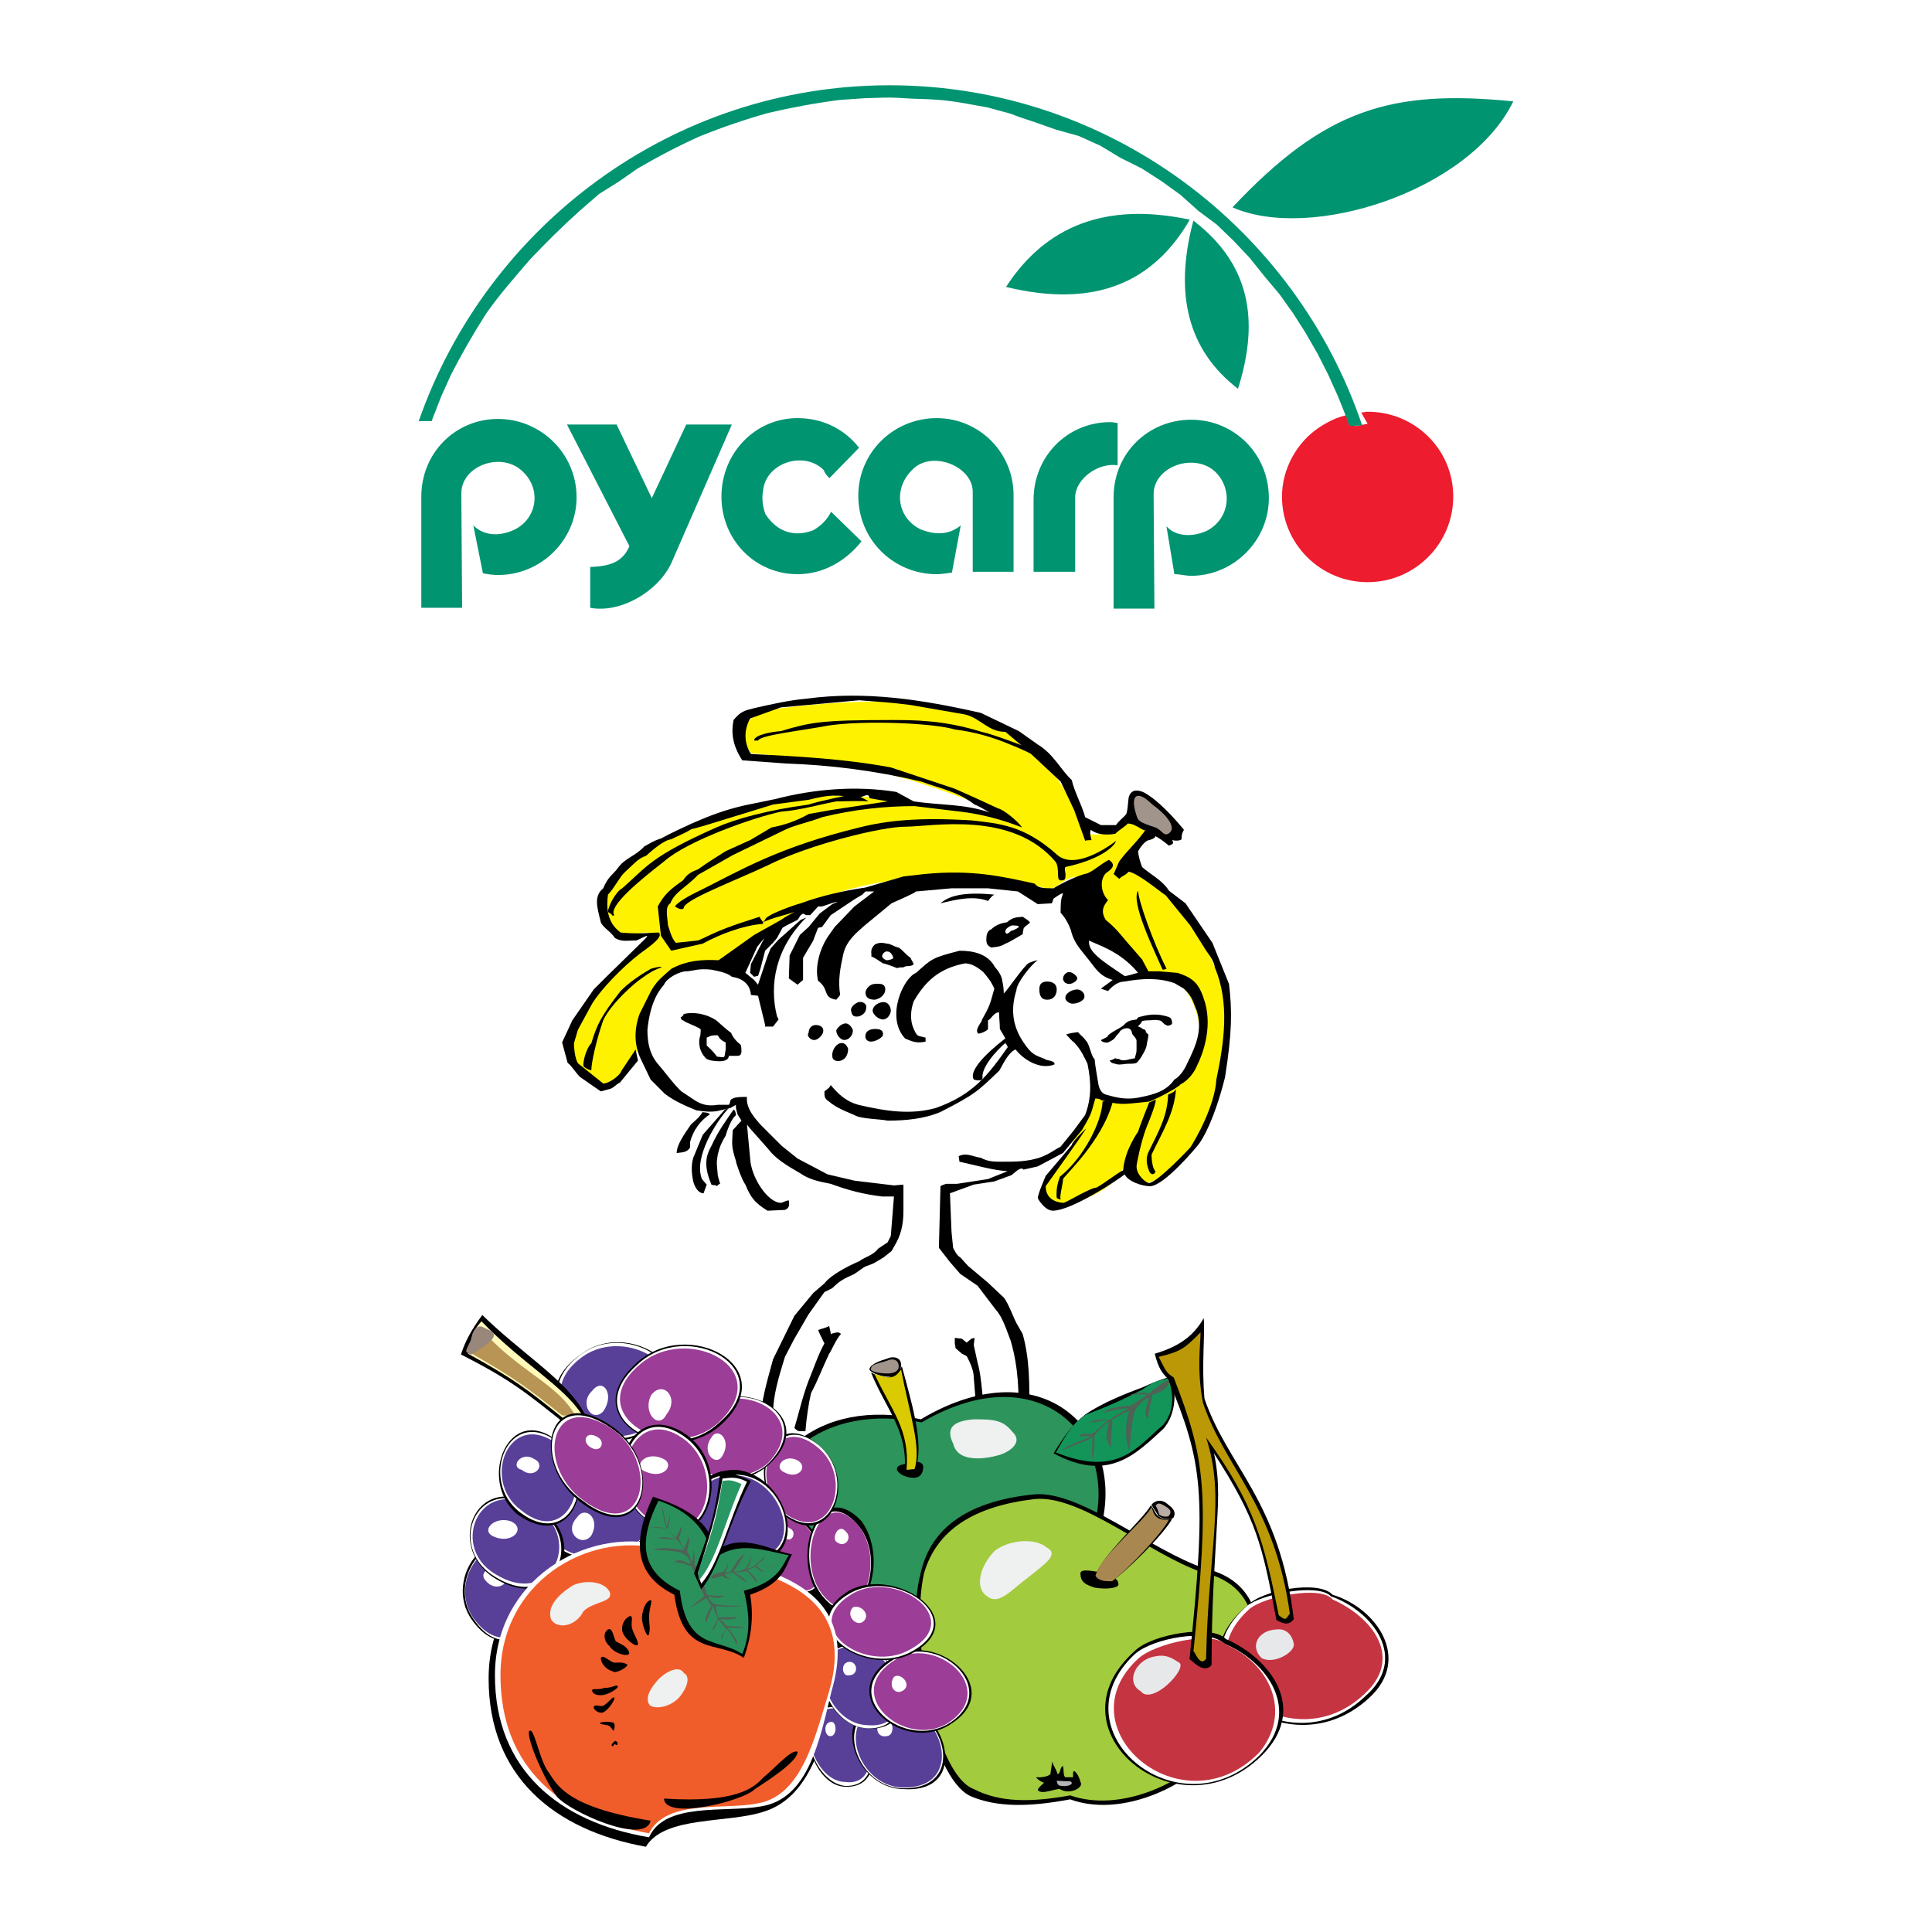
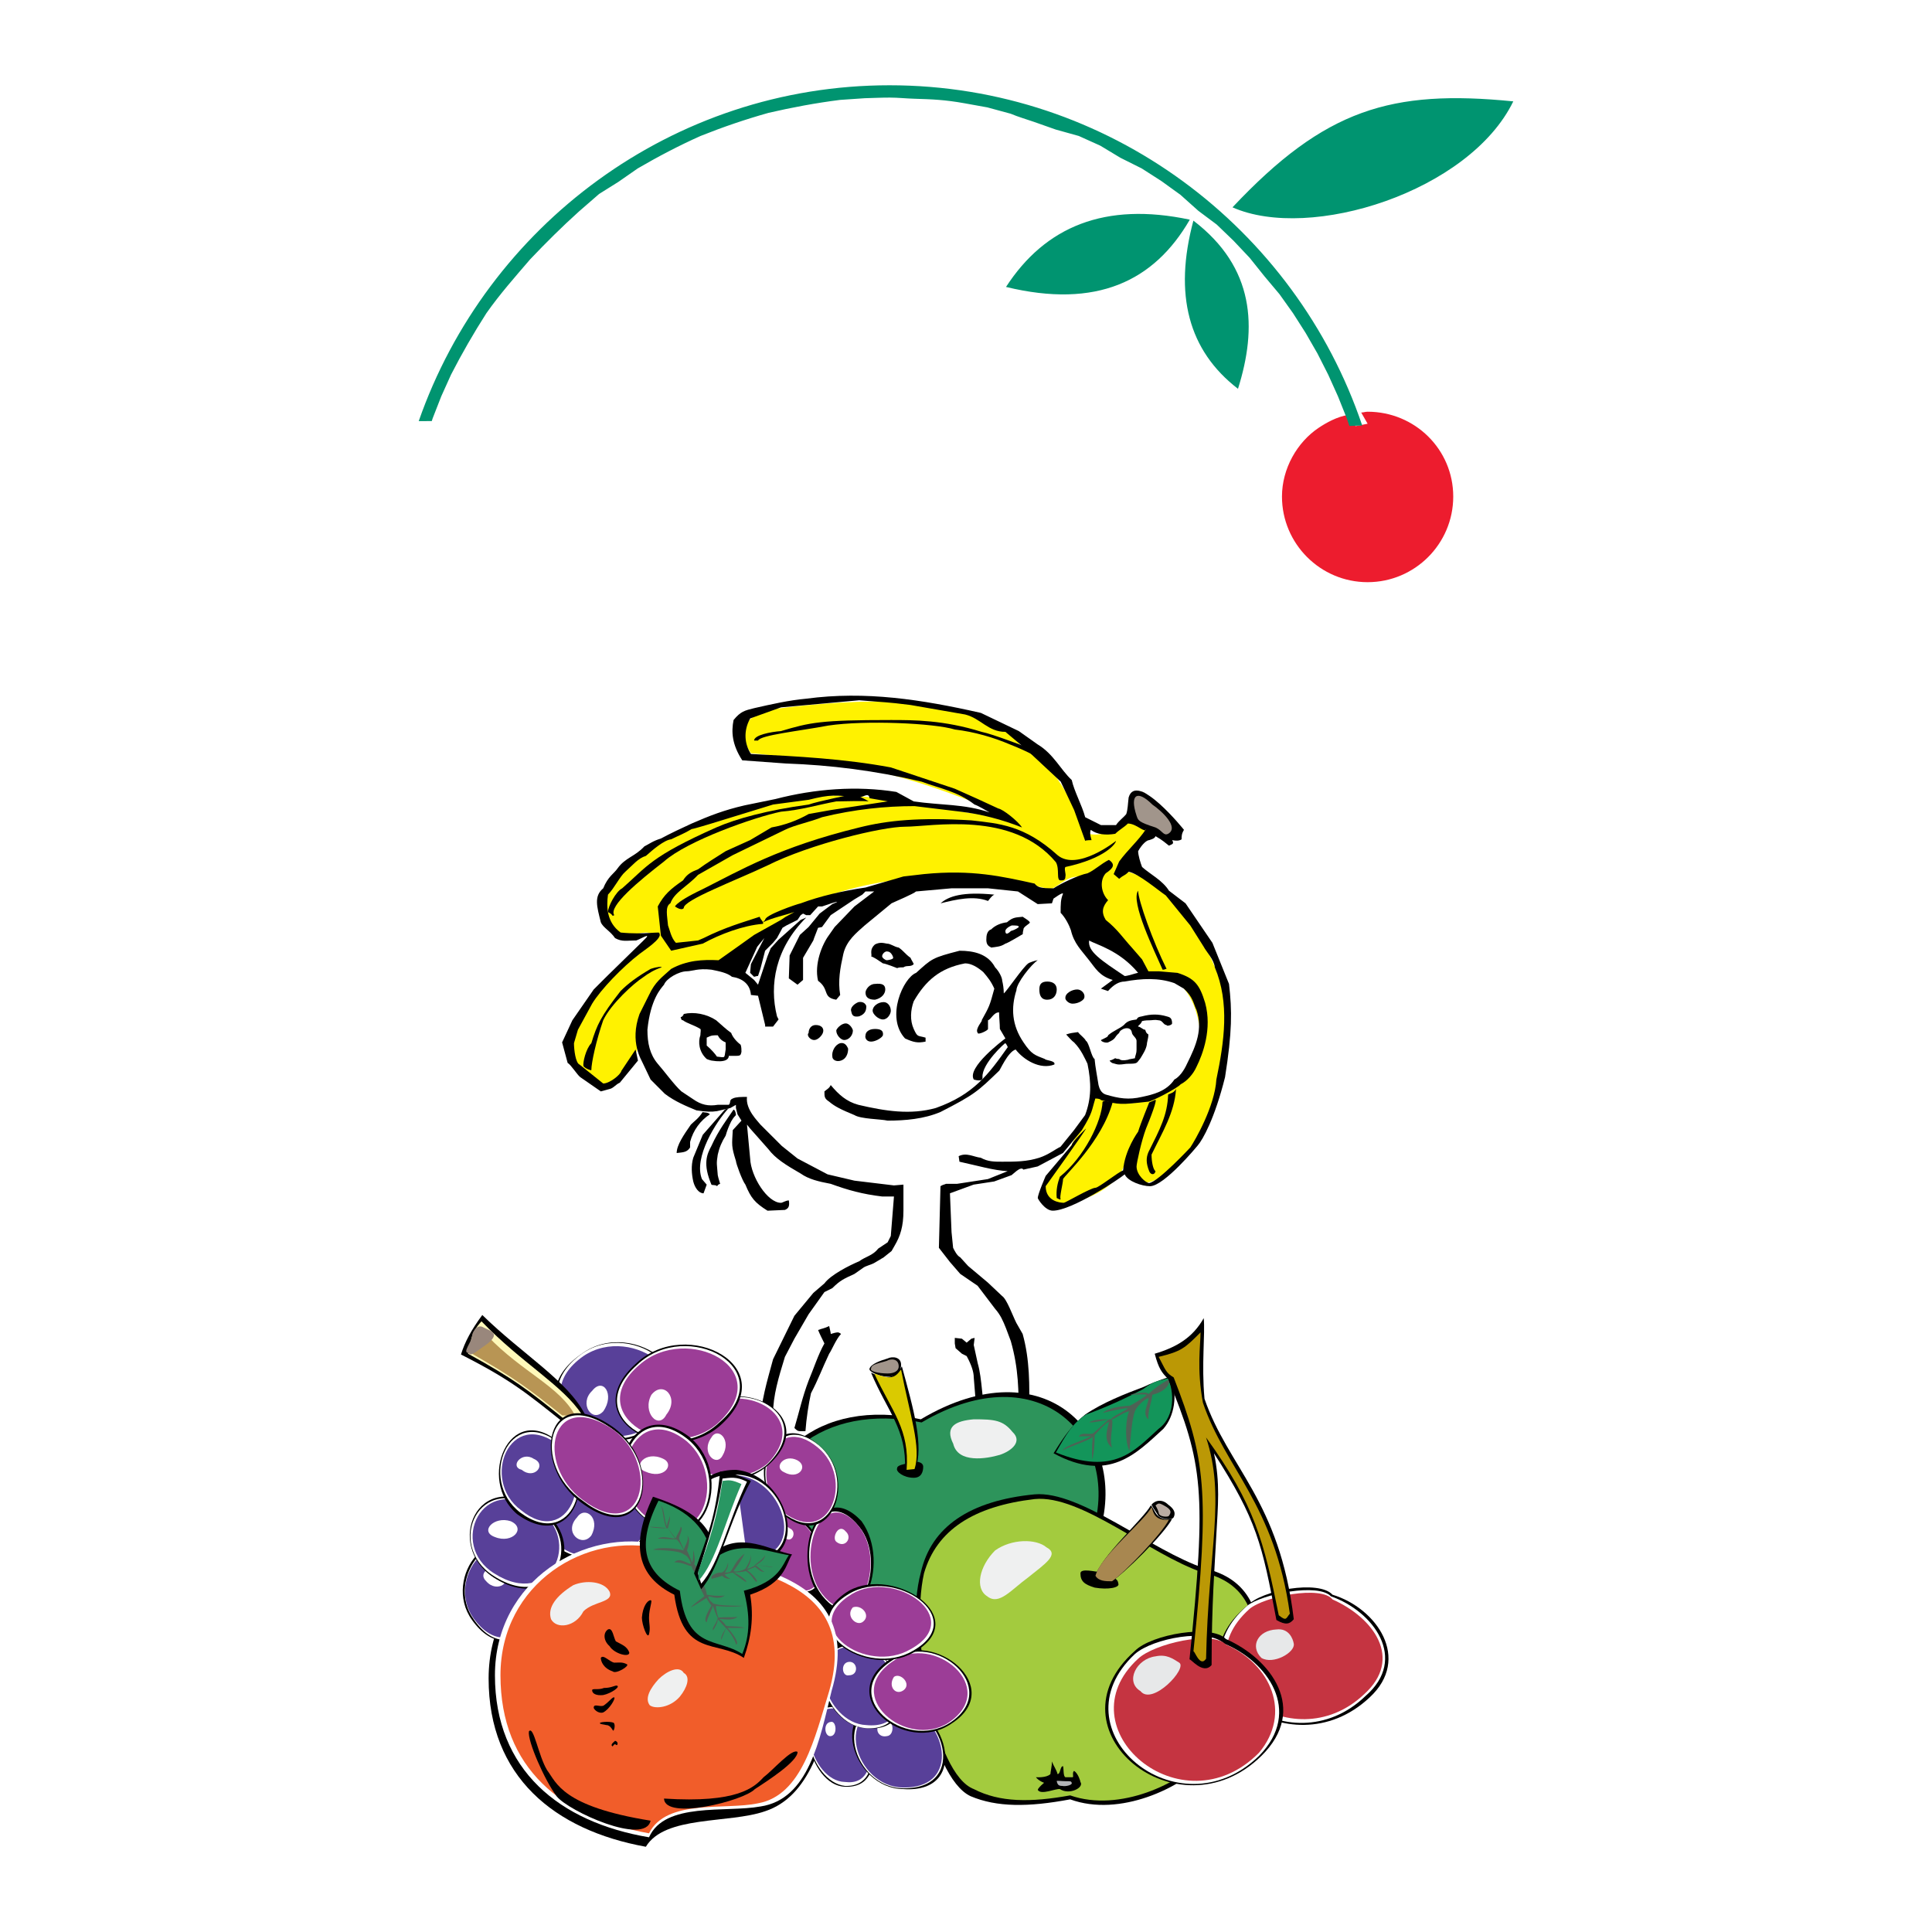
<svg xmlns="http://www.w3.org/2000/svg" version="1.0" id="Layer_1" x="0px" y="0px" width="192.756px" height="192.756px" viewBox="0 0 192.756 192.756" enable-background="new 0 0 192.756 192.756" xml:space="preserve">
  <g>
    <polygon fill-rule="evenodd" clip-rule="evenodd" fill="#FFFFFF" points="0,0 192.756,0 192.756,192.756 0,192.756 0,0  " />
-     <path fill-rule="evenodd" clip-rule="evenodd" fill="#009470" d="M56.567,42.355h4.951l3.513,7.346l3.434-7.346h4.551   l-6.068,13.894c-1.357,2.794-5.03,4.951-8.064,4.392v-4.072c1.836-0.08,3.194-0.399,3.912-2.076L56.567,42.355L56.567,42.355z    M94.974,57.127c-0.559,0.08-1.118,0.16-1.517,0.16c-4.312,0-7.825-3.434-7.825-7.825c0-4.312,3.513-7.745,7.825-7.745   c4.232,0,7.666,3.433,7.666,7.665v7.666H97.05v-7.905c0.08-2.635-4.152-4.312-6.068-2.236c-1.916,1.917-1.437,4.791,0.878,5.909   c1.597,0.639,2.955,0.479,3.993-0.399L94.974,57.127L94.974,57.127z M111.502,46.427c-1.916-0.319-4.231,1.357-4.231,3.194v7.426   h-4.152V49.86c0-4.312,3.354-7.745,7.665-7.745c0.319,0,0.479,0.08,0.719,0.08V46.427L111.502,46.427z M117.171,57.287   c0.64,0,1.038,0.16,1.678,0.16c4.231,0,7.745-3.514,7.745-7.746c0-4.471-3.514-7.825-7.745-7.825c-4.312,0-7.746,3.354-7.746,7.745   V60.72h4.072l-0.079-11.418c0-2.794,4.151-4.232,6.228-2.156c1.757,1.837,1.277,4.711-0.958,5.829   c-1.438,0.639-3.114,0.559-3.992-0.479L117.171,57.287L117.171,57.287z M48.183,57.207c0.479,0.08,0.958,0.16,1.517,0.16   c4.312,0,7.825-3.513,7.825-7.745c0-4.392-3.593-7.825-7.825-7.825c-4.312,0-7.666,3.434-7.666,7.746V60.64h4.072l-0.08-11.418   c0-2.794,4.072-4.232,6.148-2.156c1.917,1.836,1.357,4.791-0.958,5.829c-1.437,0.639-2.954,0.559-3.992-0.479L48.183,57.207   L48.183,57.207z M85.711,44.67c-1.438-1.836-3.593-2.954-6.148-2.954c-4.231,0-7.585,3.513-7.585,7.825   c0,4.312,3.354,7.745,7.585,7.745c2.635,0,4.871-1.358,6.388-3.274l-3.034-2.954c-0.399,0.798-0.958,1.357-1.757,1.836   c-1.836,0.719-3.593,0.24-4.791-1.597c-0.24-0.639-0.399-1.517-0.24-2.315c0.24-2.795,4.072-4.072,6.068-2.076   c0.08,0.319,0.319,0.559,0.559,0.798L85.711,44.67L85.711,44.67z" />
    <path fill-rule="evenodd" clip-rule="evenodd" fill="#ED1C2E" d="M136.447,41.077c4.711,0,8.543,3.753,8.543,8.464   c0,4.711-3.832,8.543-8.543,8.543s-8.544-3.833-8.544-8.543c0-2.795,1.517-5.43,3.673-6.867c0.719-0.479,1.837-1.118,2.954-1.277   c0.24,0.639,0.56,0.958,0.719,1.118l1.198-0.24l-0.639-1.118C136.048,41.157,136.207,41.077,136.447,41.077L136.447,41.077z" />
    <path fill-rule="evenodd" clip-rule="evenodd" fill="#009470" d="M43.079,42.01l0.084-0.263l0.863-2.209l0.978-2.167   c1.073-2.094,2.251-4.134,3.524-6.123c1.347-1.915,2.84-3.598,4.366-5.375c1.609-1.693,3.156-3.229,4.86-4.766l2.02-1.757   l1.915-1.199l1.936-1.346c2.041-1.189,4.124-2.283,6.27-3.24c2.241-0.895,4.46-1.652,6.775-2.304   c2.367-0.547,4.734-0.989,7.143-1.294l2.461-0.168c0.831-0.021,1.662-0.063,2.493-0.063c0.821,0,1.662,0.094,2.473,0.115   c1.777,0.053,3.061,0.105,4.997,0.453l2.272,0.41l2.325,0.631c0.768,0.326,1.536,0.537,2.314,0.81l2.178,0.768l2.304,0.642   l2.146,0.968l2.01,1.21l2.125,1.062l1.967,1.262l1.894,1.368l1.789,1.599l1.83,1.368l1.684,1.62l1.599,1.694l1.483,1.852   l1.494,1.778l1.357,1.904l1.262,1.978l1.179,2.051l1.062,2.094l0.978,2.167l0.884,2.209l0.253,0.747l1.283-0.042   c-6.648-19.693-25.301-33.947-47.161-33.947c-21.671,0-40.175,14.033-46.971,33.506H43.079L43.079,42.01z M150.981,10.113   c-12.182-1.21-18.789,0.768-28.015,10.572C130.71,24.126,146.605,19.119,150.981,10.113L150.981,10.113z M100.37,28.628   c3.913-6.028,9.878-8.511,18.336-6.712C115.15,28.071,109.386,30.816,100.37,28.628L100.37,28.628z M123.514,38.791   c1.926-6.112,1.693-12.087-4.449-16.779C117.086,29.396,118.569,34.982,123.514,38.791L123.514,38.791z" />
    <path fill-rule="evenodd" clip-rule="evenodd" fill="#806F59" d="M115.6,80.823c0.71,0.709,2.286,1.656,1.341,2.286   c-0.788,0.709-2.681-0.946-3.39-1.734c-0.631-0.63-0.631-2.365,0-2.444C114.575,78.853,115.048,80.192,115.6,80.823L115.6,80.823z" />
    <path fill-rule="evenodd" clip-rule="evenodd" fill="#FFF200" d="M76.657,70.812c2.996-0.394,7.804-0.946,12.298-0.789   c5.991,0.079,11.431,2.05,13.165,4.73c1.577-0.079,4.73,4.256,5.756,7.804c0.788,1.971,6.148-0.789,4.729-0.946   c0-0.079,1.655,1.104,2.128,1.182c-0.473,0.631-2.602,2.128-2.602,4.1c5.203,0.946,10.485,10.169,10.17,14.505   c0.867,5.676-2.917,14.9-7.41,16.477c-2.286,0.709-2.365-2.129-2.681-1.734c-1.104,3.389-6.779,4.414-7.883,4.178   c0-0.236-0.788-2.207,1.498-4.178c1.024-1.893,2.443-4.1,3.469-7.252c5.123,3.861,10.642-2.76,10.484-5.439   c-0.236-3.785-2.129-6.702-5.361-6.07c-3.705-2.445-6.621-9.934-6.779-9.934c-1.419,0-2.207,1.261-2.995,1.261   c-7.095-1.892-16.161-1.734-23.414,1.183c-2.838,1.261-6.07,4.572-9.066,6.149c-2.286,0-3.626,0.473-5.361,1.104   c-1.419,0.474-1.971,3.468-2.68,5.597c-0.63,2.918-1.813,5.125-2.917,5.52c-2.759,1.023-5.203-4.652-3.784-4.336   c-1.498,0.078,3.784-7.647,7.489-10.328c0.473-0.946-1.419-0.394-1.498-0.394c-2.128,0.71-3.232-2.049-3.074-2.838   c-1.104-0.552,4.572-8.356,15.451-9.933c10.09-3.311,22.783,2.286,23.334,0.394c-5.282-2.128-11.51-4.494-20.339-5.282   c-1.183-0.079-2.681-0.315-3.863-0.395C73.503,73.019,73.897,71.836,76.657,70.812L76.657,70.812z" />
    <path fill-rule="evenodd" clip-rule="evenodd" d="M79.258,142.471c0.473-1.576,0.788-3.074,1.419-4.73   c0.473-1.104,0.946-2.602,1.576-3.705c-0.236-0.473-0.473-0.945-0.63-1.34c0.394-0.158,0.63-0.158,1.104-0.395   c0.079,0.395,0.158,0.631,0.158,0.789c0.237-0.08,0.552-0.158,0.709-0.158c0.079,0,0.237,0.078,0.315,0.158   c-0.473,0.473-0.946,1.654-1.183,1.971c-0.709,1.498-1.104,2.602-1.813,3.941c-0.236,1.025-0.473,2.602-0.552,3.783   C79.652,142.785,79.652,142.865,79.258,142.471L79.258,142.471z" />
    <path fill-rule="evenodd" clip-rule="evenodd" d="M115.6,96.905h-1.024l-0.631-1.183l-1.024-1.183   c-0.867-0.946-1.419-1.813-2.602-2.759c-0.474-0.788-0.315-1.34,0.236-1.971c-0.71-0.709-0.867-1.971-0.236-2.68   c0.709-0.473,1.024-0.867,0.315-1.34c-0.789,0.395-1.419,1.025-2.129,1.34c-0.867,0.158-2.68,1.025-3.39,1.498   c-1.262,0-1.576-0.079-1.893-0.473c-3.231-0.709-6.227-1.419-11.036-0.946l-2.05,0.237l-3.784,1.104   c-2.208,0.315-4.572,0.867-6.464,1.577c-0.394,0.079-3.626,1.183-3.547,1.655l-0.237,0.237c1.025-0.473,2.208-0.709,3.154-1.025   l-0.868,0.473l-0.473,0.315l-2.681,1.498l-1.655,1.183l-1.892,1.34c-1.577-0.079-3.153,0-4.73,0.867   c-0.946,0.867-1.577,1.261-2.207,2.601l-0.946,1.893c-1.024,2.838,0.236,4.65,0.315,4.887l0.789,1.656l1.419,1.42   c1.025,0.787,2.207,1.26,3.153,1.654c1.025,0.158,1.498,0.158,2.049,0.078l1.34-0.314l0.552-0.314c0,0,0,0.156,0,0.314l0.158,0.631   l0.395,0.631l-0.868,0.945c-0.079,1.498-0.158,1.576,0.315,3.074c0,0.238,0.631,1.971,0.946,2.365   c0.552,1.34,0.946,1.814,2.207,2.602l1.734-0.078c0.394-0.158,0.473-0.395,0.394-0.947c-0.315,0-0.63,0.238-0.788,0.238   c-1.34,0-2.996-2.602-3.074-4.416l-0.316-3.389l0.316,0.395l1.813,2.049c0.709,0.945,1.734,1.576,3.232,2.443   c0.789,0.553,1.734,0.789,2.996,1.025c1.734,0.631,3.153,1.025,5.124,1.262h1.183l-0.315,3.941l-0.315,0.631l-0.946,0.631   c-0.552,0.709-1.261,0.787-1.892,1.26c-0.946,0.395-2.838,1.342-3.469,2.207l-1.104,0.947l-1.892,2.285l-2.128,4.336   c-0.552,2.051-1.262,4.336-1.262,6.387l1.498,0.314l-0.236-1.262c0-1.812,0.551-3.625,1.182-5.676l0.946-1.812l1.419-2.443   l1.576-2.209l0.789-0.393c0.789-0.789,1.183-0.947,2.208-1.42l0.788-0.551c0.394-0.316,0.867-0.316,1.34-0.631l0.789-0.473   l0.788-0.631l0.315-0.553c0.552-0.945,0.867-1.893,0.867-3.469v-2.602l-0.946,0.08l-3.941-0.475l-2.681-0.629l-2.996-1.578   l-1.577-1.262l-2.128-2.127c-0.236-0.316-1.498-1.498-1.34-2.76c-0.551,0-1.104,0-1.419,0.158   c-0.394,0.156-0.158,0.393-0.394,0.631h-1.104c-0.946,0.156-1.656,0-2.444-0.553l-1.183-0.787c-0.709-0.631-1.734-2.051-2.365-2.76   c-0.789-0.947-1.025-2.051-1.025-3.391c0.315-3.074,1.34-4.1,1.655-4.492c0.236-0.631,1.498-1.341,2.286-1.341   c0.473,0,1.104-0.315,2.444-0.158c0.789,0.158,1.577,0.315,2.05,0.709c1.025,0.158,1.813,0.709,1.892,1.812l0.709,0.08l0.709,2.916   v0.158h0.789l0.551-0.711l-0.158-0.314c-0.788-3.152-0.157-6.779,2.917-9.854l-0.552,0.236l-2.208,1.971l-0.788,0.867l-0.315,0.788   l-0.946,2.839l-0.395-0.475l-0.867-0.709l1.183-2.601l0.709-0.868l-1.34,2.602l-0.079,0.867l0.394,0.395l0.316-0.078h0.079   l0.236-0.71l0.473-1.813l0.789-0.789l0.394-0.473l0.552-1.024l0.394-0.236l1.104-0.552l0.315-0.473l0.237-0.158l0.315,0.158h0.395   l0.788-0.867h0.394l0.709-0.237c0.158-0.079,1.498-0.473,0.315,0l-1.261,0.946l-1.104,1.34l-0.868,0.789l-1.024,2.05l-0.079,2.287   l0.867,0.631l0.552-0.475v-2.207l1.024-1.734l0.079-0.237l0.394-1.024l0.394-0.079l0.867-1.182l2.365-1.577l0.788-0.473   l0.315-0.315h0.079h0.789l0,0l-1.971,1.498l-1.971,2.049l-0.552,0.789c-0.709,0.946-1.498,2.917-1.104,4.573   c1.183,0.867,0.394,1.654,1.813,1.891l0.395-0.473c-0.237-1.418,0-2.68,0.315-4.099c0.315-1.34,1.34-2.128,2.129-2.838l2.68-2.208   c0.315-0.158,2.207-0.946,2.444-1.182l3.547-0.316h3.626l2.995,0.316l1.972,1.261l1.419-0.079l0.157-0.473   c-0.079,0.079,0.946-0.709,0.946-0.473c-0.236,0.551-0.236,1.024-0.236,1.892c0.473,0.473,0.866,1.262,1.024,1.735   c0.315,1.34,1.025,1.97,1.813,2.995c0.631,0.789,1.024,1.578,2.364,1.97l-1.183,0.867l0.71,0.238   c0.552-0.631,1.104-0.947,1.655-0.947c1.734-0.314,3.39-0.395,4.967,0.158l0.946,0.551c0.945,0.867,0.945,1.498,1.261,2.129   c0.631,1.893,0,3.469-0.945,5.361c-0.315,0.709-0.789,1.34-1.262,1.576c-0.788,1.184-2.129,1.498-3.232,1.734   c-1.34,0.314-2.286,0.158-3.626-0.236c-0.474-0.158-0.631-0.631-0.71-0.945c-0.157-1.025-0.314-1.734-0.394-2.602   c-0.315-0.158-0.552-1.656-0.867-1.814c-0.158-0.314-0.552-0.551-0.789-0.867c-0.552,0.08-0.709,0.08-1.182,0.236   c0.236,0,0.236,0,0.314,0c-0.078,0-0.078,0-0.314,0c0.314,0.316,0.552,0.631,0.788,0.789c0.71,0.709,1.104,1.656,1.34,2.129   c0.395,1.893,0.395,3.469-0.236,5.123l-1.104,1.498l-1.34,1.656c-0.631,0.314-1.183,0.787-2.129,1.104   c-1.262,0.395-2.365,0.395-3.705,0.395c-0.788,0-1.419,0-2.129-0.395c-0.709-0.078-1.419-0.553-2.207-0.158l0.079,0.553   c1.813,0.395,3.39,0.867,4.809,0.945l-1.971,0.789l-3.075,0.473h-1.104c-0.158,0.078-0.315,0.078-0.552,0.236l-0.158,6.148   l1.104,1.42l1.025,1.182l1.734,1.184l1.734,2.285c0.552,0.631,0.789,1.184,1.104,1.971l0.473,1.262   c0.788,2.76,0.788,5.045,0.788,7.488l0.473,0.475c0.315-0.158,0.474-0.631,0.553-0.867c0.078-2.602,0.078-5.283-0.631-7.805   l-0.631-1.104c-0.395-0.789-0.946-2.365-1.419-2.682l-1.419-1.34l-1.971-1.654l-0.789-0.867c-0.315-0.158-0.552-0.631-0.709-0.947   l-0.158-1.576l-0.158-3.863l2.365-0.867l2.05-0.314l1.733-0.631c0.474-0.395,0.946-0.867,1.183-0.553l1.42-0.314l2.522-1.34   l1.892-2.287c1.104-1.812,0.946-1.893,1.341-3.152c0.314,0,0.551,0.078,0.551,0.156c1.893,0.475,1.893,0.475,4.73,0.158   c0.315,0,2.917-1.34,3.232-1.734c0.631-0.314,1.261-1.023,1.576-1.734c0.631-1.262,1.577-3.783,0.867-6.385   c-0.552-1.812-1.024-2.443-2.759-2.996L115.6,96.905L115.6,96.905z" />
    <path fill-rule="evenodd" clip-rule="evenodd" d="M97.547,142.312l-0.395-4.887c0-0.553-0.236-1.262-0.709-2.129l-0.473-0.236   l-0.631-0.553l-0.079-0.473v-0.553l0.709,0.08l0.473,0.395l0.473-0.395l0.315-0.08v0.08l-0.079,0.631l0.395,1.812   c0.473,1.656,0.394,3.705,0.867,5.598l-0.394,0.631L97.547,142.312L97.547,142.312z" />
    <path fill-rule="evenodd" clip-rule="evenodd" d="M69.167,117.875c-0.158-0.709-0.236-1.576,0-2.365l0.946-2.287l2.208-2.521   l0.394-0.158c-1.261,1.34-3.547,4.967-2.68,7.096l0.473,0.551l-0.315,0.867C69.719,119.057,69.325,118.506,69.167,117.875   L69.167,117.875z" />
    <path fill-rule="evenodd" clip-rule="evenodd" d="M71.532,118.348c-0.079-0.158-0.473-0.078-0.552-0.158   c-0.867-2.049-0.473-2.996,0-3.863c0.709-1.576,1.577-2.68,2.208-3.625c0.236,0.078,0.236,0.631,0.236,0.551   c-0.315,0.316-0.315,0.395-0.473,0.631c-0.236,0.473-0.394,0.867-0.552,1.42c-0.394,0.631-0.63,1.182-0.788,1.891   c-0.158,0.947-0.079,0.947,0,2.051c0.079,0.395,0.158,0.551,0.236,0.867C71.611,118.189,71.69,118.189,71.532,118.348   L71.532,118.348z" />
    <path fill-rule="evenodd" clip-rule="evenodd" d="M67.512,115.037c0-0.789,0.709-1.814,1.419-2.838   c0.315-0.316,0.788-0.631,1.182-1.262c0,0.078,0.552,0,0.709,0.236c-0.946,0.631-1.655,1.576-1.971,2.76c0,0.314,0,0.393,0,0.551   C68.537,114.957,68.222,114.957,67.512,115.037L67.512,115.037z" />
    <path fill-rule="evenodd" clip-rule="evenodd" d="M100.543,104.473c-1.893,2.682-3.39,4.73-7.174,6.07   c-2.522,0.709-5.045,0.314-7.726-0.314c-1.183-0.316-1.971-1.025-2.759-1.971c-0.158,0.314-0.236,0.314-0.631,0.631   c0,0.551,0,0.709,0.473,1.023c0.552,0.473,1.183,0.789,2.523,1.34c0.63,0.395,2.601,0.395,3.311,0.553   c1.734,0,3.626-0.158,5.282-0.867c3.39-1.734,3.705-2.049,5.833-4.1c0.079,0,0.867-1.893,1.655-2.129   c0.788,1.025,2.444,2.051,3.863,1.498c0.157-0.395-0.867-0.395-0.946-0.551c-1.025-0.395-1.34-0.475-2.129-1.656   c-1.183-1.734-1.261-3.469-0.709-5.203c0-0.709,1.498-2.601,2.129-2.996c-0.158,0-0.867,0.237-0.946,0.315   c-0.552,0.394-2.129,2.76-2.444,2.997c0-0.475-0.078-0.947-0.157-1.262c0-0.316-0.315-0.946-0.71-1.341   c-0.709-1.34-2.128-1.655-3.547-1.655c-2.759,0.709-2.759,0.788-4.335,2.207c-1.262,0.473-3.075,4.414-1.104,6.543   c0.867,0.395,1.262,0.473,2.05,0.316c0-0.08,0-0.316,0-0.395c-0.788-0.236-0.788,0-1.183-0.867c-0.394-0.867-0.315-1.893,0-2.76   c1.183-2.049,2.602-3.311,5.125-3.784c0.63,0,1.261,0.394,1.813,0.867c0.473,0.551,0.788,0.946,1.104,1.655   c-0.474,1.734-0.474,1.734-1.262,3.154c0.158,0-0.709,0.867-0.394,1.262c0,0.236,1.025-0.236,1.025-0.395c0,0,0-0.553,0-0.867   c0.315-0.08,0.552-0.789,1.104-0.789c0,0.473,0.079,1.104,0.079,1.656c0.236,0.395,0.552,0.945,0.552,0.945   c-0.315,0.236-3.863,2.918-3.154,4.1c0,0,0.947,0.316,0.868-0.236c-0.079-1.34,2.286-3.469,2.286-3.391   C100.307,104.078,100.464,104.236,100.543,104.473L100.543,104.473z" />
    <path fill-rule="evenodd" clip-rule="evenodd" d="M111.658,106.207c-0.236,0-0.395-0.078-0.709-0.158c0,0-0.237-0.156-0.237-0.236   c0.315-0.078,0.395-0.156,0.552-0.236c0.158,0.08,0.315,0.08,0.395,0.08c0.158,0.156,0.473,0.156,0.867,0.078   c0.158-0.078,0.395-0.078,0.71-0.158c0-0.236,0.157-0.395,0.157-0.867s0-0.709,0-0.867c0-0.314-0.473-0.551-0.473-0.867   c-0.158-0.709-1.183-0.314-1.262,0.08c-0.552,0.473-0.236,0.551-1.104,0.945c-0.236,0.078-0.71-0.078-0.71-0.236   c0.474-0.236,0.71-0.314,0.71-0.473c0.552-0.473,1.104-0.631,1.576-1.025c0.395-0.473,0.789-0.473,1.262-0.553   c0.158-0.236,0.158-0.236,0.552-0.314c0.867-0.236,1.655-0.236,2.444,0c0.236,0.078,0.552,0.078,0.552,0.709   c0,0.158-0.552,0.316-0.552,0.158c-0.315,0-0.395-0.473-0.789-0.473c-0.394-0.08-0.63,0-0.867,0c-0.157,0-0.473,0-0.788,0.078   c-0.157,0.395-0.394,0.395-0.394,0.553c0.236,0,0.473,0.314,0.709,0.314c0.079,0.236,0.079,0.316,0.315,0.473   c0,0.395-0.158,0.789-0.158,1.025c-0.078,0.473-0.394,0.945-0.63,1.34c-0.395,0.473-0.236,0.553-1.183,0.553   C112.21,106.129,112.053,106.207,111.658,106.207L111.658,106.207z" />
    <path fill-rule="evenodd" clip-rule="evenodd" d="M70.98,105.812c-0.315-0.078-0.473-0.156-0.473-0.156   c-0.789-0.711-0.867-1.734-0.631-2.365c0-0.236,0.079-0.553,0-0.631c-0.631-0.395-1.34-0.553-1.734-0.867   c-0.158,0-0.158-0.08-0.236-0.316c0.079,0,0.236-0.078,0.315-0.314c1.024-0.236,2.286,0,3.232,0.631   c0.552,0.473,0.946,0.867,1.498,1.262c0.158,0.473,0.631,0.945,0.946,1.182c0.079,0.236,0.079,0.473,0.079,0.709   c-0.079,0.316-0.079,0.395-0.552,0.395c-0.315,0-0.394,0-0.709,0C72.715,105.656,72.399,106.049,70.98,105.812L70.98,105.812z" />
    <path fill-rule="evenodd" clip-rule="evenodd" d="M98.888,94.54c0-0.079-0.552-0.079-0.474-0.946c0-0.394,0.158-0.788,0.474-0.867   c0.394-0.394,0.945-0.631,1.576-0.709c0.631-0.552,0.946-0.473,1.577-0.552c0.078,0.079,0.552,0.315,0.709,0.552   c0,0.158-0.473,0.315-0.631,0.63c0,0.158-0.078,0.237-0.078,0.552c0,0-1.577,0.946-1.734,0.946   C99.833,94.461,99.439,94.461,98.888,94.54L98.888,94.54z" />
    <path fill-rule="evenodd" clip-rule="evenodd" d="M86.905,95.407c0.158-0.079-0.237-0.631,0.394-1.182   c0.473-0.237,0.789-0.158,1.183-0.079c0.394,0,0.709,0.315,1.183,0.394c0.473,0.315,0.63,0.631,1.183,1.025   c0,0.079,0.315,0.552,0.315,0.631c-0.315,0.315-0.709,0.079-1.025,0.315c-0.236,0-0.473,0-0.63,0.079c0,0-1.183-0.473-1.419-0.473   C87.614,95.801,87.299,95.565,86.905,95.407L86.905,95.407z" />
    <path fill-rule="evenodd" clip-rule="evenodd" d="M104.484,97.93c0.631,0,0.946,0.316,0.946,0.789c0,0.551-0.315,1.023-0.946,1.023   s-0.788-0.473-0.788-1.023C103.696,98.246,103.854,97.93,104.484,97.93L104.484,97.93z" />
    <path fill-rule="evenodd" clip-rule="evenodd" d="M88.167,99.98c0.394,0,0.709,0.393,0.709,0.865c0,0.316-0.315,0.867-0.788,0.867   s-1.025-0.551-1.025-0.867C87.062,100.373,87.614,99.98,88.167,99.98L88.167,99.98z" />
    <path fill-rule="evenodd" clip-rule="evenodd" d="M107.48,98.719c0.395,0,0.788,0.395,0.709,0.787c0,0.236-0.552,0.631-1.183,0.631   c-0.394,0-0.788-0.395-0.709-0.631C106.298,99.113,106.929,98.719,107.48,98.719L107.48,98.719z" />
    <path fill-rule="evenodd" clip-rule="evenodd" d="M87.299,102.66c0.552,0,0.868,0.158,0.789,0.631   c-0.079,0.236-0.709,0.631-1.183,0.631s-0.63-0.395-0.552-0.631C86.353,102.975,86.668,102.66,87.299,102.66L87.299,102.66z" />
    <path fill-rule="evenodd" clip-rule="evenodd" d="M81.386,102.266c0.631,0,0.867,0.395,0.709,0.789   c-0.079,0.236-0.473,0.709-0.867,0.709s-0.789-0.473-0.552-0.709C80.677,102.66,80.914,102.266,81.386,102.266L81.386,102.266z" />
    <path fill-rule="evenodd" clip-rule="evenodd" d="M85.644,99.98c0.473-0.08,0.709,0.156,0.788,0.393   c0,0.395-0.079,0.789-0.709,1.025c-0.473,0.078-0.709,0-0.788-0.473C84.776,100.531,85.25,100.137,85.644,99.98L85.644,99.98z" />
    <path fill-rule="evenodd" clip-rule="evenodd" d="M87.299,98.166c0.709-0.078,1.025,0.08,1.025,0.553   c0,0.395-0.315,0.867-1.025,1.023c-0.631,0-0.946-0.236-0.946-0.709C86.353,98.719,86.747,98.166,87.299,98.166L87.299,98.166z" />
    <path fill-rule="evenodd" clip-rule="evenodd" d="M83.831,104.078c0.394-0.078,0.63,0.158,0.788,0.553   c0,0.551-0.237,1.025-0.709,1.182c-0.473,0.158-0.867-0.078-0.867-0.393C82.963,104.945,83.278,104.236,83.831,104.078   L83.831,104.078z" />
-     <path fill-rule="evenodd" clip-rule="evenodd" d="M106.691,96.984c0.315,0,0.789,0.395,0.789,0.631s-0.474,0.551-0.789,0.551   c-0.473,0-0.63-0.314-0.63-0.551S106.298,96.984,106.691,96.984L106.691,96.984z" />
    <path fill-rule="evenodd" clip-rule="evenodd" d="M84.382,102.107c0.395,0,0.71,0.553,0.71,0.711c0,0.473-0.394,0.945-0.867,0.945   c-0.315,0-0.789-0.473-0.789-0.945C83.436,102.66,83.909,102.107,84.382,102.107L84.382,102.107z" />
    <path fill-rule="evenodd" clip-rule="evenodd" d="M85.722,82.558c2.838-0.709,5.992-1.025,11.194-0.709   c2.759,0.315,5.282,0.473,8.593,3.469c1.971,1.655,5.833-1.419,5.833-1.419c0,0.236-1.024,1.734-5.045,2.601   c-0.158,0.158,0.079,0.709,0,0.946c0,0.394-0.236,0.394-0.473,0.394c-0.474,0-0.079-1.104-0.474-1.813   c-4.336-5.203-12.376-3.547-15.057-3.547c-2.286,0-9.459,1.734-13.717,3.862c-3.153,1.498-8.435,3.469-8.356,4.257   c-0.237,0.315-0.867-0.158-0.867-0.158c0,0.158-0.395-0.237,2.759-1.734C73.897,86.814,77.681,84.528,85.722,82.558L85.722,82.558z   " />
    <path fill-rule="evenodd" clip-rule="evenodd" d="M71.454,82.558c1.971-0.867,5.124-1.734,9.224-2.286   c0.867-0.315,4.335-1.025,4.415-1.025c0.158,0,0.946,0.315,1.576,0.709c-0.551-0.079-2.522,0-3.232,0   c-1.734,0.315-3.547,0.867-5.518,1.025c-2.681,0.552-9.381,2.917-11.667,4.966c-2.444,1.892-5.597,4.494-4.966,5.361   c-0.315,0.158,0,0-0.631-0.315c0-0.552,0.789-2.049,1.419-2.365C64.595,86.42,64.911,85.475,71.454,82.558L71.454,82.558z" />
    <path fill-rule="evenodd" clip-rule="evenodd" d="M61.915,98.877c0.789-0.789,1.656-1.42,2.996-2.208   c0.709-0.236,1.104-0.236,1.104-0.158c-0.709,0.237-1.261,0.552-1.892,1.024c-0.867,0.553-3.153,2.602-3.941,4.258   c-0.71,2.049-1.183,4.256-1.183,4.967c0,0.078-0.631-0.158-0.788-0.395c-0.079-0.316,0.236-1.734,0.788-2.287   C59.55,102.266,59.944,101.398,61.915,98.877L61.915,98.877z" />
    <path fill-rule="evenodd" clip-rule="evenodd" d="M93.842,90.125c0.788-0.709,2.207-1.182,5.361-0.867   c-0.315,0.158-0.474,0.473-0.631,0.631C97.153,89.337,95.419,89.731,93.842,90.125L93.842,90.125z" />
    <path fill-rule="evenodd" clip-rule="evenodd" d="M113.551,88.864c0,0.946,1.497,5.124,2.838,7.804   c-0.236,0-0.079,0.079-0.395,0.079C115.206,94.934,112.762,89.968,113.551,88.864L113.551,88.864z" />
    <path fill-rule="evenodd" clip-rule="evenodd" fill="#FFFFFF" d="M108.663,93.831c0.631,0.395,2.995,0.946,4.888,3.232   c-0.158,0-1.025,0.316-1.341,0.316C109.845,95.801,108.505,94.934,108.663,93.831L108.663,93.831z" />
    <path fill-rule="evenodd" clip-rule="evenodd" d="M116.546,109.203c-0.079,2.049-0.788,3.391-1.971,5.754   c-0.236,0.553-0.236,1.105,0.079,1.893c0.157,0.395,0.552,0.395,0.631,0c-0.237-0.158-0.395-0.945-0.395-1.656   c1.104-2.285,2.286-4.178,2.443-6.543C117.098,109.045,116.861,109.045,116.546,109.203L116.546,109.203z" />
    <path fill-rule="evenodd" clip-rule="evenodd" d="M110.003,109.912c-0.079,1.971-1.813,5.52-4.257,7.49   c-0.236,0.631-0.395,1.34-0.315,2.127c0.236,0.08,0.315,0.236,0.395,0.08c-0.158-0.08,0.236-1.576,0.236-1.971   c0.157-0.395,3.862-3.705,4.966-7.727C110.634,109.99,110.318,109.754,110.003,109.912L110.003,109.912z" />
    <path fill-rule="evenodd" clip-rule="evenodd" fill="#FFFFFF" d="M72.399,104.709c0-0.236,0-0.631,0-0.709   c-0.394-0.158-0.63-0.395-0.788-0.709c-0.552,0-0.631,0-1.104,0.236c0,0.314,0,0.473,0,0.787c0.473,0.395,0.867,0.867,1.024,1.105   C72.399,105.498,72.242,105.656,72.399,104.709L72.399,104.709z" />
    <path fill-rule="evenodd" clip-rule="evenodd" fill="#FFFFFF" d="M88.561,94.934c0.315,0,0.552,0.473,0.552,0.631   s-0.552,0.236-0.631,0.236c-0.158,0-0.473-0.236-0.473-0.394C88.008,95.171,88.324,94.855,88.561,94.934L88.561,94.934z" />
    <path fill-rule="evenodd" clip-rule="evenodd" fill="#FFFFFF" d="M100.937,92.333c0.474,0,0.71,0,0.71,0.157   c0,0-0.236,0.237-0.788,0.395c-0.395,0.394-0.552,0.315-0.552,0C100.307,92.727,100.543,92.49,100.937,92.333L100.937,92.333z" />
    <path fill-rule="evenodd" clip-rule="evenodd" d="M88.875,71.836c2.286,0,5.282,0,9.066,1.182c1.183,0.237,4.336,1.498,4.493,1.498   c0,0,0.788,0.552,1.262,1.183c-0.474-0.395-2.286-1.183-2.917-1.419c-1.655-0.709-3.547-1.262-5.518-1.498   c-2.05-0.631-8.908-0.946-12.613-0.394c-2.917,0.552-6.78,0.946-7.016,1.498c-0.315,0-0.395,0-0.395,0   c0-0.552,1.656-0.867,2.681-0.946C80.835,72.073,81.859,71.836,88.875,71.836L88.875,71.836z" />
    <path fill-rule="evenodd" clip-rule="evenodd" d="M65.778,93.121c0.394,0.473-1.577,1.734-1.971,2.05   c-1.734,1.34-3.863,3.548-4.729,4.966l-1.419,2.602l-0.394,1.34c0,0.631,0.158,1.971,0.552,2.129l2.365,1.893   c0.63,0,1.734-0.867,1.813-1.262l1.419-2.129l0.237,1.104l-1.813,2.209c-0.394,0.156-0.631,0.551-1.025,0.629l-0.867,0.238   l-2.049-1.42c-0.315-0.236-0.946-1.262-1.262-1.42L56.081,104l1.025-2.207l2.128-3.074l1.262-1.262l3.626-3.547   c1.261-1.183-0.552,0-0.709-0.079c-0.867,0-1.34,0.158-2.049-0.237c-0.473-0.709-1.183-1.024-1.419-1.576   c-0.394-1.577-0.709-2.602,0.237-3.39c0.473-1.182,1.104-1.498,1.419-1.971c0.788-1.104,1.734-1.182,2.68-2.208   c0.473-0.236,0.867-0.551,1.656-0.788c0.867-0.473,2.207-1.104,3.074-1.498c1.813-0.789,3.232-1.34,5.282-1.813l3.075-0.631   c3.941-1.024,8.12-1.34,12.061-0.709l1.734,0.946c2.681,0.394,5.045,0.236,7.568,1.104c-0.157-0.079-1.182-0.709-1.498-0.788   c-1.734-1.34-3.39-1.577-5.282-2.286c-4.651-1.104-9.066-1.656-13.56-1.813l-4.335-0.315c-1.025-1.577-1.104-2.838-0.867-4.021   c0.709-0.867,1.104-0.946,2.049-1.183c1.734-0.394,3.469-0.789,5.203-0.946c5.913-0.789,11.51,0.079,17.422,1.419l3.784,1.813   l1.893,1.34c1.576,0.946,2.286,2.522,3.39,3.547c0.236,1.104,1.024,2.522,1.34,3.705l1.576,0.789c0.158,0,1.104,0,1.498,0   c0.315-0.473,0.71-0.709,1.025-1.104c0.157-0.473,0.157-1.025,0.236-1.655c0.788-2.68,5.597,3.311,5.519,3.232   c-0.237,0.394-0.237,0.631-0.237,0.946c-0.236,0.158-0.552,0.158-0.945,0.079c0.236,0.394,0,0.394-0.315,0.552   c-0.315-0.236-0.631-0.552-1.34-0.946c-0.079,0.236-0.395,0.315-0.631,0.394c-0.237,0-0.71,0.394-1.104,1.104   c0,0.395,0.236,1.183,0.394,1.577c0.788,0.709,2.05,1.34,2.681,2.365l1.655,1.261l2.681,3.941l1.655,4.099   c0.315,2.68,0.315,4.809-0.395,9.303c-1.024,4.1-2.207,6.229-2.759,6.857c0,0-3.311,4.021-4.73,4.021   c-0.788,0-2.207-0.473-2.522-1.182c-0.552,0.473-5.281,3.625-7.174,3.625c-0.788,0-1.497-1.182-1.497-1.262   c0-0.393,0.788-2.207,0.788-2.207l2.602-3.074c0-0.314,1.419-1.654,1.419-1.654c0,0.156-4.021,5.754-4.021,5.754   c0,1.498,1.419,1.656,1.812,1.656c0.158,0,2.681-1.498,3.154-1.498c0.314,0,2.285-1.578,2.759-1.734   c0.157-2.051,1.498-3.863,1.498-3.863c0.236-0.789,1.104-2.918,1.104-2.918l0.552-0.236c0.394-0.314-0.474,1.893-0.867,2.84   c-0.473,1.26-0.946,3.469-0.946,3.783c0,0.867,0.946,1.656,1.262,1.656c0.945-0.158,4.099-3.549,4.099-3.549   c0.474-0.709,2.444-4.1,2.602-6.779c0.789-3.783,1.341-7.646-0.157-11.194c-0.079-0.788-0.867-1.577-1.104-2.049l-1.341-2.128   l-2.443-2.996c-0.71-0.473-2.759-2.208-3.705-2.365c-0.474,0.473-0.395,0.236-0.946,0.709l-0.552-0.473l0.552-1.261   c0.867-1.182,1.893-2.049,2.681-3.232c-0.079,0.473-0.946-0.552-1.813-0.552c-0.395,0.394-0.867,0.63-1.262,1.024   c-0.945,0.158-1.812,0.079-2.443-0.394c-0.157,0.394,0.079,0.946,0.079,1.025c0,0-0.631,0-0.631,0.079l-1.104-3.075l-1.34-2.838   l-3.548-3.311l-1.971-1.656c-1.734,0-2.444-1.34-4.021-1.734l-5.439-0.946c-2.523-0.315-2.286-0.236-5.125-0.473l-7.804,0.709   l-3.074,1.104c-0.71,1.261-0.552,2.602,0.079,3.547c4.651,0.237,9.302,0.473,13.953,1.34l6.386,2.128l2.286,1.024l2.049,0.946   c0.474,0.079,1.971,1.261,2.365,1.892c-1.971-0.789-4.1-1.34-6.149-1.577l-4.572-0.552c-2.917,0-5.991,0.315-9.224,1.104   c-1.182,0.473-2.759,0.789-3.705,1.261l-5.203,2.523l-3.468,1.971c-1.104,1.183-2.365,1.734-2.759,2.838   c-0.552,0.315-0.315,1.261-0.236,2.208c0.157,0.394,0.315,1.261,0.788,1.734l2.208-0.236l0.552-0.237   c2.207-1.104,3.941-1.576,5.597-2.128c0.079,0.315,0.473,0.552,0.315,0.709c-1.971,0.158-4.257,1.024-5.991,1.971l-3.153,0.709   l-1.024-1.498l-0.315-2.917c0.63-1.183,1.261-1.734,2.522-2.602c0.394-0.631,0.867-0.867,1.498-1.104   c0.867-0.631,1.892-1.261,2.759-1.813l2.444-1.104l2.128-1.261c1.34-0.236,2.602-0.709,3.706-1.34l2.207-0.394l5.676-0.867   l-1.813-0.315c-0.079-0.631-0.63-0.079-1.104-0.079c-2.365-0.236-2.759-0.315-4.966,0.236l-3.547,0.473l-6.149,1.892   c0,0-1.813,0.552-1.971,0.552c-0.788,0.473-1.261,0.63-2.05,1.024c-0.709,0.079-1.813,1.025-2.522,1.656   c-0.788,0.236-1.34,0.946-2.05,1.577c-0.552,0.473-1.104,1.655-1.734,2.286c-0.157,1.183-0.157,2.759,1.261,3.784   C64.28,93.279,66.014,92.885,65.778,93.121L65.778,93.121z" />
    <path fill-rule="evenodd" clip-rule="evenodd" d="M91.871,141.604c12.456-7.41,20.97,1.734,17.737,11.588   c-1.419,4.494-6.937-2.521-11.509-1.418c-2.996,1.26-3.469,8.434-5.282,11.746c-9.224-1.656-17.974,1.496-17.974-8.436   C74.844,145.309,81.623,139.396,91.871,141.604L91.871,141.604z" />
    <path fill-rule="evenodd" clip-rule="evenodd" fill="#2D945B" d="M91.95,141.918c11.903-7.016,20.181,1.734,16.949,11.273   c-1.341,4.178-6.701-2.521-10.958-1.418c-2.838,1.023-3.39,8.197-5.124,11.115c-8.829-1.498-17.501,1.34-17.501-8.041   C75.316,145.545,82.096,139.947,91.95,141.918L91.95,141.918z" />
    <path fill-rule="evenodd" clip-rule="evenodd" d="M66.014,153.744c7.962,2.127,21.285,2.285,17.422,14.979   c-1.34,5.045-2.601,10.484-7.095,11.982c-3.626,1.26-10.012,0.393-11.904,3.547c-9.145-1.656-15.688-7.016-15.688-16.791   C48.75,157.607,58.052,151.773,66.014,153.744L66.014,153.744z" />
    <path fill-rule="evenodd" clip-rule="evenodd" d="M47.094,161.627c-3.074-4.258,2.208-10.957,5.676-5.439   C55.845,160.207,51.036,167.145,47.094,161.627L47.094,161.627z" />
    <path fill-rule="evenodd" clip-rule="evenodd" fill="#FFFFFF" d="M47.252,161.549c-2.917-4.021,2.05-10.643,5.518-5.283   C55.845,160.207,51.036,167.066,47.252,161.549L47.252,161.549z" />
    <path fill-rule="evenodd" clip-rule="evenodd" fill="#584099" d="M47.252,161.469c-2.838-3.941,2.05-10.248,5.518-5.123   C55.529,160.207,50.957,166.594,47.252,161.469L47.252,161.469z" />
    <path fill-rule="evenodd" clip-rule="evenodd" fill="#FFFFFF" d="M48.513,157.764c-0.946-0.867,0.63-1.893,1.577-0.867   C51.272,157.764,49.617,159.025,48.513,157.764L48.513,157.764z" />
    <path fill-rule="evenodd" clip-rule="evenodd" d="M120.251,156.502c8.829,2.051,5.124,13.875,0,19.236   c-2.365,2.602-8.514,5.598-13.48,3.783c-4.178,0.789-7.331,0.789-9.933-0.314c-4.099-1.893-6.701-16.004-4.967-22.311   c1.025-4.572,4.888-7.174,11.352-7.805C107.796,148.699,114.812,154.689,120.251,156.502L120.251,156.502z" />
    <path fill-rule="evenodd" clip-rule="evenodd" fill="#A3CB3E" d="M120.015,156.896c8.593,1.893,4.967,13.322,0,18.447   c-2.207,2.523-8.277,5.518-13.244,3.783c-3.941,0.711-7.016,0.711-9.618-0.631c-3.941-1.496-6.385-15.213-4.966-21.52   c1.262-4.336,4.966-6.701,11.036-7.412C107.875,149.092,114.654,155.084,120.015,156.896L120.015,156.896z" />
    <path fill-rule="evenodd" clip-rule="evenodd" d="M110.003,156.896c1.498,0.631,1.498,0.711,1.576,1.104   c0.158,0.395-1.024,0.631-2.364,0.395c-1.025-0.314-1.419-0.631-1.419-1.418C107.796,156.424,109.294,156.818,110.003,156.896   L110.003,156.896z" />
    <path fill-rule="evenodd" clip-rule="evenodd" d="M106.062,176.211c0.078,0.236,0,1.025,0.236,1.104c0.394,0,0.631,0,0.709,0   c0.158,0-0.078-0.473,0.158-0.631c0.394,0.236,0.631,1.025,0.631,1.104c0.394,0.553-1.104,1.34-2.05,0.709   c-0.395-0.078-1.893,0.631-2.207,0.08c0-0.08,0.157-0.316,0.63-0.709c-0.473-0.158-0.867-0.553-0.788-0.553   c0,0,1.024,0.078,1.419-0.314c0-0.158,0.158-0.867,0.158-1.262c0.157,0.473,0.473,0.867,0.552,1.262   C105.825,177,105.746,176.211,106.062,176.211L106.062,176.211z" />
    <path fill-rule="evenodd" clip-rule="evenodd" d="M116.546,150.117c0.552,0.395,0.788,0.789,0.552,1.262   c-0.236,0.395-1.498,0.078-1.576-0.236c-0.315-0.473-0.631-0.947-0.631-1.025C115.285,149.645,115.994,149.564,116.546,150.117   L116.546,150.117z" />
    <path fill-rule="evenodd" clip-rule="evenodd" fill="#BAACA3" d="M116.389,150.354c0.473,0.316,0.473,0.553,0.236,0.867   c0,0.158-1.025,0.158-1.025-0.314c-0.078-0.316-0.314-0.711-0.314-0.711C115.6,149.959,115.6,149.881,116.389,150.354   L116.389,150.354z" />
    <path fill-rule="evenodd" clip-rule="evenodd" d="M114.812,150.195c0.474,0.395,0.395,1.578,2.129,1.34   c-0.788,1.498-4.73,5.441-6.229,6.387c-0.709,0-1.418-0.078-1.497-0.553C109.845,155.242,114.103,151.535,114.812,150.195   L114.812,150.195z" />
    <path fill-rule="evenodd" clip-rule="evenodd" fill="#A88750" d="M114.891,150.354c0.157,0.316,0.157,1.42,1.734,1.262   c-0.71,1.418-4.415,5.281-5.676,6.148c-0.631,0-1.341,0-1.655-0.551C109.845,155.162,114.26,151.693,114.891,150.354   L114.891,150.354z" />
    <path fill-rule="evenodd" clip-rule="evenodd" fill="#B3B5B8" d="M106.298,177.709c0.552,0,0.552,0,0.631,0.158   c0.078,0.236-0.631,0.393-0.946,0.314c-0.315,0-0.473-0.078-0.552-0.473C105.352,177.629,105.982,177.709,106.298,177.709   L106.298,177.709z" />
    <path fill-rule="evenodd" clip-rule="evenodd" d="M132.943,159.104c4.415,1.34,7.883,6.387,3.705,10.248   c-8.041,7.568-20.733-2.207-12.219-9.145C125.849,158.631,131.603,157.607,132.943,159.104L132.943,159.104z" />
    <path fill-rule="evenodd" clip-rule="evenodd" fill="#FFFFFF" d="M132.785,159.262c4.257,1.498,7.726,6.229,3.469,9.934   c-7.646,7.41-19.865-2.051-11.824-8.988C125.927,159.025,131.524,157.922,132.785,159.262L132.785,159.262z" />
    <path fill-rule="evenodd" clip-rule="evenodd" fill="#C53441" d="M132.943,159.576c4.099,1.814,7.095,5.914,3.153,9.461   c-7.253,6.859-18.763-1.971-11.431-8.514C126.164,159.262,131.84,158.158,132.943,159.576L132.943,159.576z" />
    <path fill-rule="evenodd" clip-rule="evenodd" fill="#E7E8E9" d="M127.346,162.572c-1.812,0.08-2.68,1.656-1.497,2.838   c1.183,0.711,3.39-0.551,3.231-1.418C129.002,163.52,128.607,162.416,127.346,162.572L127.346,162.572z" />
    <path fill-rule="evenodd" clip-rule="evenodd" d="M122.301,163.52c4.493,1.971,8.277,7.016,3.548,11.666   c-8.356,8.199-21.521-2.602-12.613-10.484C114.891,163.045,120.882,162.021,122.301,163.52L122.301,163.52z" />
    <path fill-rule="evenodd" clip-rule="evenodd" d="M83.357,170.141c3.705,0.236,5.755,8.355,0.946,8.119   C80.677,178.182,78.706,169.826,83.357,170.141L83.357,170.141z" />
    <path fill-rule="evenodd" clip-rule="evenodd" fill="#FFFFFF" d="M83.357,170.299c3.547,0.156,5.518,8.041,0.946,7.883   C80.756,177.787,78.785,170.141,83.357,170.299L83.357,170.299z" />
    <path fill-rule="evenodd" clip-rule="evenodd" fill="#584099" d="M83.357,170.455c3.39,0.08,5.203,7.885,0.946,7.332   C80.835,177.709,78.943,170.219,83.357,170.455L83.357,170.455z" />
    <path fill-rule="evenodd" clip-rule="evenodd" fill="#FFFFFF" d="M82.884,171.797c0.552-0.158,0.709,1.34,0,1.418   C82.253,173.295,82.096,171.875,82.884,171.797L82.884,171.797z" />
    <path fill-rule="evenodd" clip-rule="evenodd" d="M89.112,169.826c5.282,0.078,7.962,9.145,1.024,8.67   C85.013,178.496,82.253,169.826,89.112,169.826L89.112,169.826z" />
    <path fill-rule="evenodd" clip-rule="evenodd" fill="#FFFFFF" d="M89.112,170.141c5.045,0,7.646,8.355,1.024,8.277   C85.092,178.418,82.648,170.141,89.112,170.141L89.112,170.141z" />
    <path fill-rule="evenodd" clip-rule="evenodd" fill="#584099" d="M89.191,170.219c4.966,0.08,7.252,8.199,0.946,8.121   C85.25,178.34,82.884,170.219,89.191,170.219L89.191,170.219z" />
    <path fill-rule="evenodd" clip-rule="evenodd" fill="#FFFFFF" d="M88.481,171.717c0.709-0.078,0.789,1.42,0,1.498   C87.378,173.451,87.062,171.875,88.481,171.717L88.481,171.717z" />
    <path fill-rule="evenodd" clip-rule="evenodd" d="M85.486,164.07c4.415,0.158,6.858,8.908,0.946,8.357   C82.017,172.191,79.495,163.756,85.486,164.07L85.486,164.07z" />
    <path fill-rule="evenodd" clip-rule="evenodd" fill="#FFFFFF" d="M85.486,164.07c4.257,0.158,6.543,8.672,0.946,8.357   C82.096,172.111,79.731,164.07,85.486,164.07L85.486,164.07z" />
    <path fill-rule="evenodd" clip-rule="evenodd" fill="#584099" d="M85.486,164.229c4.178,0.314,6.464,8.436,0.946,7.883   C82.253,171.953,79.889,164.07,85.486,164.229L85.486,164.229z" />
    <path fill-rule="evenodd" clip-rule="evenodd" d="M88.875,165.49c4.336-3.074,11.588,2.916,6.07,6.463   C90.294,175.186,83.121,169.195,88.875,165.49L88.875,165.49z" />
    <path fill-rule="evenodd" clip-rule="evenodd" fill="#FFFFFF" d="M89.033,165.646c4.178-3.074,11.037,2.76,5.755,6.229   C90.294,174.791,83.436,169.195,89.033,165.646L89.033,165.646z" />
    <path fill-rule="evenodd" clip-rule="evenodd" fill="#9C3D97" d="M89.112,165.727c4.021-2.838,10.721,2.68,5.518,6.148   C90.452,174.555,83.909,169.195,89.112,165.727L89.112,165.727z" />
    <path fill-rule="evenodd" clip-rule="evenodd" fill="#FFFFFF" d="M89.191,167.303c0.631-0.473,1.813,0.709,0.946,1.34   C89.349,169.195,88.561,168.248,89.191,167.303L89.191,167.303z" />
    <path fill-rule="evenodd" clip-rule="evenodd" d="M80.046,151.615c3.863,3.152,2.602,10.17-2.444,6.229   C73.582,154.689,74.922,147.832,80.046,151.615L80.046,151.615z" />
    <path fill-rule="evenodd" clip-rule="evenodd" fill="#FFFFFF" d="M79.889,151.773c3.784,2.994,2.444,9.695-2.049,5.912   C73.897,154.689,75.08,148.146,79.889,151.773L79.889,151.773z" />
    <path fill-rule="evenodd" clip-rule="evenodd" fill="#9C3D97" d="M79.889,151.773c3.547,2.994,2.365,9.537-2.049,5.834   C74.134,154.689,75.237,148.461,79.889,151.773L79.889,151.773z" />
    <path fill-rule="evenodd" clip-rule="evenodd" fill="#FFFFFF" d="M78.785,152.482c0.788,0.314,0.236,1.576-0.473,0.945   C77.603,152.955,77.997,151.773,78.785,152.482L78.785,152.482z" />
    <path fill-rule="evenodd" clip-rule="evenodd" d="M85.959,151.773c3.074,4.256-0.237,12.297-4.178,7.488   C78.785,155.242,81.702,147.201,85.959,151.773L85.959,151.773z" />
    <path fill-rule="evenodd" clip-rule="evenodd" fill="#FFFFFF" d="M85.722,152.324c2.917,3.547-0.079,11.432-3.705,6.859   C78.943,155.242,81.859,147.516,85.722,152.324L85.722,152.324z" />
    <path fill-rule="evenodd" clip-rule="evenodd" fill="#9C3D97" d="M85.722,152.324c2.838,3.705-0.158,11.195-3.705,6.701   C79.179,155.32,82.017,147.752,85.722,152.324L85.722,152.324z" />
    <path fill-rule="evenodd" clip-rule="evenodd" fill="#FFFFFF" d="M84.382,152.797c0.71,0.631-0.079,1.734-0.946,1.025   C82.963,153.428,83.672,151.93,84.382,152.797L84.382,152.797z" />
    <path fill-rule="evenodd" clip-rule="evenodd" d="M84.698,158.711c4.572-2.523,12.455,2.758,6.464,6.148   C86.353,167.617,78.785,162.336,84.698,158.711L84.698,158.711z" />
    <path fill-rule="evenodd" clip-rule="evenodd" fill="#FFFFFF" d="M84.698,159.025c4.572-2.76,12.14,2.443,6.385,5.676   C86.432,167.461,79.1,162.336,84.698,159.025L84.698,159.025z" />
    <path fill-rule="evenodd" clip-rule="evenodd" fill="#9C3D97" d="M85.013,159.025c4.257-2.523,11.431,2.443,5.834,5.518   C86.432,167.145,79.495,162.336,85.013,159.025L85.013,159.025z" />
    <path fill-rule="evenodd" clip-rule="evenodd" fill="#FFFFFF" d="M85.092,160.365c0.867-0.314,1.813,0.789,1.025,1.42   C85.486,162.336,84.303,161.232,85.092,160.365L85.092,160.365z" />
    <path fill-rule="evenodd" clip-rule="evenodd" d="M78.076,151.062c-3.942-3.311-1.104-11.035,3.626-6.857   C85.722,147.438,82.963,155.084,78.076,151.062L78.076,151.062z" />
    <path fill-rule="evenodd" clip-rule="evenodd" fill="#FFFFFF" d="M78.076,150.906c-3.705-3.154-0.946-10.486,3.626-6.701   C85.564,147.438,82.884,154.689,78.076,150.906L78.076,150.906z" />
    <path fill-rule="evenodd" clip-rule="evenodd" fill="#9C3D97" d="M78.076,150.826c-3.469-3.074-0.946-10.168,3.547-6.385   C85.25,147.438,82.884,154.531,78.076,150.826L78.076,150.826z" />
    <path fill-rule="evenodd" clip-rule="evenodd" fill="#FFFFFF" d="M78.233,146.885c-1.104-0.473,0-1.891,1.34-1.182   C80.677,146.334,79.652,147.674,78.233,146.885L78.233,146.885z" />
    <path fill-rule="evenodd" clip-rule="evenodd" d="M64.911,142.627c-5.361,3.707-13.796-2.836-6.859-7.566   C63.255,131.275,71.769,137.662,64.911,142.627L64.911,142.627z" />
    <path fill-rule="evenodd" clip-rule="evenodd" fill="#FFFFFF" d="M64.753,142.471c-5.045,3.625-13.244-2.68-6.701-7.41   C63.255,131.434,71.454,137.662,64.753,142.471L64.753,142.471z" />
    <path fill-rule="evenodd" clip-rule="evenodd" fill="#584099" d="M64.753,142.312c-5.045,3.391-12.692-2.68-6.543-7.016   C63.097,131.986,70.98,137.662,64.753,142.312L64.753,142.312z" />
    <path fill-rule="evenodd" clip-rule="evenodd" fill="#FFFFFF" d="M60.181,140.814c-1.104,1.184-2.444-0.787-1.104-2.049   C60.181,137.346,61.363,139.16,60.181,140.814L60.181,140.814z" />
    <path fill-rule="evenodd" clip-rule="evenodd" d="M63.57,154.139c-4.493,4.02-13.638-0.631-7.726-5.756   C60.496,144.205,69.483,148.699,63.57,154.139L63.57,154.139z" />
    <path fill-rule="evenodd" clip-rule="evenodd" fill="#FFFFFF" d="M63.492,154.059c-4.415,3.863-13.086-0.551-7.568-5.676   C60.653,144.441,69.01,148.936,63.492,154.059L63.492,154.059z" />
    <path fill-rule="evenodd" clip-rule="evenodd" fill="#584099" d="M63.413,154.059c-4.335,3.627-12.534-0.631-7.252-5.518   C60.496,144.756,68.852,148.936,63.413,154.059L63.413,154.059z" />
    <path fill-rule="evenodd" clip-rule="evenodd" fill="#FFFFFF" d="M58.998,153.191c-0.946,1.262-2.838-0.314-1.419-1.812   C58.367,150.195,59.944,151.457,58.998,153.191L58.998,153.191z" />
    <path fill-rule="evenodd" clip-rule="evenodd" d="M76.735,146.096c-4.336,4.021-12.692-0.551-7.095-5.281   C73.582,136.951,82.096,141.131,76.735,146.096L76.735,146.096z" />
    <path fill-rule="evenodd" clip-rule="evenodd" fill="#FFFFFF" d="M76.578,146.096c-4.178,3.627-12.219-0.551-6.937-5.201   C73.897,137.031,81.702,141.131,76.578,146.096L76.578,146.096z" />
    <path fill-rule="evenodd" clip-rule="evenodd" fill="#9C3D97" d="M76.578,146.018c-4.178,3.469-11.825-0.473-6.701-5.045   C73.582,137.346,81.308,141.131,76.578,146.018L76.578,146.018z" />
    <path fill-rule="evenodd" clip-rule="evenodd" fill="#FFFFFF" d="M72.084,145.23c-0.63,1.182-2.207-0.316-1.104-1.814   C71.611,142.312,73.03,143.652,72.084,145.23L72.084,145.23z" />
    <path fill-rule="evenodd" clip-rule="evenodd" d="M49.223,157.369c-4.888-3.23-1.577-11.035,4.572-6.857   C58.998,153.586,55.451,161.391,49.223,157.369L49.223,157.369z" />
    <path fill-rule="evenodd" clip-rule="evenodd" fill="#FFFFFF" d="M49.223,157.213c-4.809-3.074-1.419-10.643,4.494-6.543   C58.446,153.586,55.293,161.154,49.223,157.213L49.223,157.213z" />
    <path fill-rule="evenodd" clip-rule="evenodd" fill="#584099" d="M49.302,156.977c-4.572-2.838-1.262-10.17,4.415-6.307   C58.131,153.586,54.978,160.602,49.302,156.977L49.302,156.977z" />
    <path fill-rule="evenodd" clip-rule="evenodd" fill="#FFFFFF" d="M49.38,153.35c-1.577-0.553-0.079-2.129,1.577-1.576   C52.534,152.482,51.115,154.059,49.38,153.35L49.38,153.35z" />
    <path fill-rule="evenodd" clip-rule="evenodd" d="M51.588,151.062c-4.021-3.389-0.789-11.352,4.178-7.174   C59.944,147.201,57.264,155.162,51.588,151.062L51.588,151.062z" />
    <path fill-rule="evenodd" clip-rule="evenodd" fill="#FFFFFF" d="M51.903,150.906c-4.257-3.232-1.104-10.879,3.863-6.938   C59.787,147.279,57.106,154.768,51.903,150.906L51.903,150.906z" />
    <path fill-rule="evenodd" clip-rule="evenodd" fill="#584099" d="M51.982,150.67c-4.099-2.996-1.104-10.328,3.784-6.465   C59.471,147.279,56.712,154.531,51.982,150.67L51.982,150.67z" />
    <path fill-rule="evenodd" clip-rule="evenodd" fill="#FFFFFF" d="M52.061,146.648c-1.261-0.314,0-1.893,1.183-1.104   C54.583,146.096,53.322,147.674,52.061,146.648L52.061,146.648z" />
    <path fill-rule="evenodd" clip-rule="evenodd" d="M71.848,142.234c-5.045,4.414-14.663-0.631-8.356-6.229   C68.537,131.275,78.391,136.4,71.848,142.234L71.848,142.234z" />
    <path fill-rule="evenodd" clip-rule="evenodd" fill="#FFFFFF" d="M71.69,141.998c-4.809,4.492-14.269-0.395-8.12-5.834   C68.537,131.434,78.076,136.559,71.69,141.998L71.69,141.998z" />
    <path fill-rule="evenodd" clip-rule="evenodd" fill="#9C3D97" d="M71.611,141.998c-4.73,4.178-13.717-0.789-7.805-5.834   C68.537,131.986,77.603,136.559,71.611,141.998L71.611,141.998z" />
    <path fill-rule="evenodd" clip-rule="evenodd" fill="#FFFFFF" d="M66.487,141.131c-0.788,1.576-2.444-0.236-1.498-1.971   C66.172,137.662,67.827,139.475,66.487,141.131L66.487,141.131z" />
    <path fill-rule="evenodd" clip-rule="evenodd" d="M56.318,141.998c-3.863-3.074-5.361-4.336-10.327-6.859   c0.394-1.262,1.025-2.443,2.128-3.941c4.021,3.941,8.514,6.543,10.248,9.934L56.318,141.998L56.318,141.998z" />
    <path fill-rule="evenodd" clip-rule="evenodd" fill="#FFF9BA" d="M56.318,141.604c-3.706-2.996-5.045-4.021-9.618-6.543   c0.315-1.104,0.158-1.971,1.34-3.232c4.021,4.178,8.12,6.385,10.012,9.303L56.318,141.604L56.318,141.604z" />
    <path fill-rule="evenodd" clip-rule="evenodd" fill="#B89554" d="M56.081,141.209c-3.469-2.76-4.73-3.705-8.987-6.148   c0.236-1.025,0.473-0.631,1.577-1.734c3.469,3.625,7.174,4.967,8.75,7.961L56.081,141.209L56.081,141.209z" />
    <path fill-rule="evenodd" clip-rule="evenodd" fill="#FFFFFF" d="M65.936,154.139c7.332,1.891,20.654,2.363,17.027,14.584   c-1.182,4.887-2.286,10.799-7.095,11.51c-3.469,0.629-9.539-0.475-11.115,3.074c-8.908-1.498-15.373-6.701-15.373-16.162   C49.38,157.686,58.367,152.324,65.936,154.139L65.936,154.139z" />
    <path fill-rule="evenodd" clip-rule="evenodd" fill="#F15D2A" d="M65.936,154.531c7.173,1.893,20.181,2.365,16.791,14.191   c-1.419,4.572-2.68,10.404-7.095,11.193c-3.311,0.709-9.145-0.473-10.879,2.996c-8.672-1.576-14.821-6.465-14.821-15.768   C49.932,158,58.446,152.719,65.936,154.531L65.936,154.531z" />
    <path fill-rule="evenodd" clip-rule="evenodd" d="M52.77,172.742c0.473-0.631,0.946,2.443,1.813,3.863   c0.946,1.262,1.498,3.627,10.327,5.045c-0.552,2.523-8.199-0.945-9.381-2.443C54.347,177.629,52.612,173.688,52.77,172.742   L52.77,172.742z" />
    <path fill-rule="evenodd" clip-rule="evenodd" d="M79.573,174.791c-0.552-0.393-2.443,1.814-3.39,2.523   c-0.946,1.025-2.602,2.602-9.933,2.129c0.079,2.207,7.962,0.236,9.066-0.947C76.657,177.629,79.573,175.738,79.573,174.791   L79.573,174.791z" />
    <path fill-rule="evenodd" clip-rule="evenodd" fill="#EFF0F0" d="M57.185,158.158c1.262-0.551,3.075-0.395,3.626,0.631   c0.473,1.104-1.577,0.945-2.601,1.971c-0.789,1.576-2.681,1.812-3.232,0.789C54.583,160.365,55.529,159.184,57.185,158.158   L57.185,158.158z" />
    <path fill-rule="evenodd" clip-rule="evenodd" fill="#EFF0F0" d="M65.699,167.539c0.788-0.787,2.05-1.418,2.523-0.631   c0.709,0.395,0.315,1.498-0.395,2.365c-0.946,1.104-2.444,1.262-2.996,0.867C64.28,169.432,64.911,168.406,65.699,167.539   L65.699,167.539z" />
    <path fill-rule="evenodd" clip-rule="evenodd" fill="#EFF0F0" d="M99.281,154.689c1.655-1.182,4.1-1.182,5.124-0.314   c1.341,0.709-0.157,1.654-1.812,2.994c-1.734,1.262-2.917,2.838-4.1,1.893C97.232,158.473,97.705,156.266,99.281,154.689   L99.281,154.689z" />
    <path fill-rule="evenodd" clip-rule="evenodd" d="M88.561,135.533c0.473-0.236,1.34-0.158,1.34,0.631   c0,0.709-0.473,1.182-1.34,1.182c-0.789,0-1.893-0.473-1.813-0.787C86.905,136.086,87.772,135.77,88.561,135.533L88.561,135.533z" />
    <path fill-rule="evenodd" clip-rule="evenodd" fill="#A1958B" d="M88.481,135.77c0.394-0.236,1.183-0.236,1.183,0.553   c0,0.473-0.473,0.709-1.104,0.709c-0.946,0-1.813-0.236-1.656-0.473C86.905,136.086,87.772,136.006,88.481,135.77L88.481,135.77z" />
    <path fill-rule="evenodd" clip-rule="evenodd" fill="#99877C" d="M47.094,133.326c0-0.395,0.473-1.184,1.025-0.947   c0.709,0.395,1.892,0.553,0.552,1.656c-1.577,1.104-1.577,1.262-1.971,0.945C46.148,134.902,47.016,133.957,47.094,133.326   L47.094,133.326z" />
    <path fill-rule="evenodd" clip-rule="evenodd" d="M90.768,145.939c0.631-0.236,1.34-0.08,1.34,0.395   c0,0.473-0.158,1.104-0.946,1.104c-1.025,0-1.813-0.631-1.655-0.947C89.506,146.176,90.137,146.096,90.768,145.939L90.768,145.939z   " />
    <path fill-rule="evenodd" clip-rule="evenodd" d="M90.294,146.648c0.158-4.1-1.734-5.754-3.39-9.697   c1.656,0.789,2.444,0.475,3.075-0.629c1.182,4.336,2.207,7.883,1.34,10.326H90.294L90.294,146.648z" />
    <path fill-rule="evenodd" clip-rule="evenodd" fill="#DACA00" d="M90.452,146.648c0.315-4.021-1.419-5.754-3.232-9.617   c1.655,0.631,2.05,0.473,2.68-0.395c0.867,4.494,2.05,7.805,1.34,9.934L90.452,146.648L90.452,146.648z" />
    <path fill-rule="evenodd" clip-rule="evenodd" fill="#EFF0F0" d="M97.153,141.604c2.05,0,2.917,0.078,3.863,1.262   c1.025,0.945-0.079,1.891-1.261,2.285c-1.341,0.395-4.179,0.867-4.651-1.104C94.236,142.312,95.34,141.762,97.153,141.604   L97.153,141.604z" />
    <path fill-rule="evenodd" clip-rule="evenodd" d="M116.861,137.268c0.631,1.971,0.315,4.02-0.788,5.281   c-2.681,2.445-5.439,5.439-10.958,2.445c1.183-1.893,1.813-2.76,3.153-3.863c1.734-1.184,3.941-2.051,5.834-2.76   C115.6,137.662,115.994,137.662,116.861,137.268L116.861,137.268z" />
    <path fill-rule="evenodd" clip-rule="evenodd" fill="#13955A" d="M116.546,137.504c0.788,1.971,0.395,4.1-0.946,5.045   c-2.364,2.129-4.414,4.73-10.248,2.365c1.025-1.812,1.655-2.916,2.996-3.783c1.971-0.711,3.862-1.576,5.676-2.523   C115.285,137.662,115.6,137.818,116.546,137.504L116.546,137.504z" />
    <path fill-rule="evenodd" clip-rule="evenodd" fill="#4E6255" d="M116.546,137.662c0-0.316,0.236,0,0.079,0.314   c-0.236,0.789-1.34,1.104-1.655,1.184c-0.079,0.787-0.474,1.654-0.395,2.443c-0.709-0.553,0.079-1.656,0-2.129   c-0.552,0.236-1.024,0.789-1.183,1.025c-0.473,0.631-0.552,2.838-0.709,4.256c-0.553-1.104-0.315-3.625,0-3.941   c-0.474,0-1.498,0.789-1.734,0.789c0.157,0.709-0.315,1.971,0,2.838c-1.025-0.789-0.315-2.207-0.315-2.602   c-0.631,0.395-1.104,1.025-1.419,1.34c0,0.236,0,1.576-0.236,2.443c-0.079-0.867,0-2.207,0.078-2.285   c-0.552,0.473-2.759,1.104-3.074,1.418c0.236-0.551,2.365-1.104,2.917-1.496c-0.315,0.078-1.024,0-1.262,0.078   c0.237-0.553,1.183-0.078,1.498-0.395l1.498-1.34c-0.71,0.158-1.34,0.314-1.971,0.314c0.473-0.314,1.261-0.314,2.207-0.314   c0.079-0.316,1.498-0.867,1.655-1.104c-0.395,0-1.576,0.236-2.522,0.473c0.867-0.709,2.681-0.709,2.681-0.709   c0.078,0,1.419-0.789,1.733-1.104c-0.314-0.08-1.182,0-1.655,0c0.079-0.08,1.655-0.395,1.813-0.08   C115.285,138.449,115.6,138.213,116.546,137.662L116.546,137.662z" />
    <path fill-rule="evenodd" clip-rule="evenodd" fill="#FFFFFF" d="M122.144,163.992c4.257,1.734,7.883,6.701,3.468,11.193   c-8.119,7.883-20.496-2.602-12.376-10.17C115.048,163.439,120.566,162.416,122.144,163.992L122.144,163.992z" />
    <path fill-rule="evenodd" clip-rule="evenodd" fill="#C53441" d="M122.301,164.07c4.493,1.971,6.622,6.859,3.311,10.801   c-7.726,7.805-19.629-2.443-12.061-9.381C115.127,163.992,120.961,162.652,122.301,164.07L122.301,164.07z" />
    <path fill-rule="evenodd" clip-rule="evenodd" fill="#E7E8E9" d="M115.285,165.254c-1.893,0.236-3.075,2.521-1.498,3.469   c1.183,1.496,4.729-2.287,3.862-2.84C117.02,165.49,116.389,165.016,115.285,165.254L115.285,165.254z" />
    <path fill-rule="evenodd" clip-rule="evenodd" d="M118.675,165.568c0.078-0.158,1.34,1.576,2.207,0.553   c0-6.07,0.315-9.934,0.473-13.008c0.158-2.838,0.395-5.203-0.236-8.119c4.257,6.621,4.809,9.064,6.228,16.633   c0.946,0.553,1.341,0.395,1.734-0.078c-1.419-11.826-6.543-15.137-8.908-21.994c-0.314-3.469,0.079-6.465-0.078-8.043   c-1.104,1.971-2.76,2.918-4.888,3.549c0.394,1.498,0.709,1.891,1.34,2.521C120.015,146.018,120.408,148.777,118.675,165.568   L118.675,165.568z" />
    <path fill-rule="evenodd" clip-rule="evenodd" fill="#BB9805" d="M119.068,164.779c0.079-0.236,0.631,1.656,1.262,0.711   c0.236-11.037,1.971-16.082,0-22.074c4.888,6.779,5.755,10.328,7.253,17.738c0.788,0.631,0.709,0.314,1.104-0.158   c-1.498-10.879-6.465-14.506-8.672-21.049c-0.631-3.389-0.236-5.754-0.236-7.016c-1.577,1.576-1.893,1.893-4.179,2.443   c0.71,1.34,0.71,1.576,1.498,2.051C120.251,145.545,120.725,148.699,119.068,164.779L119.068,164.779z" />
    <path fill-rule="evenodd" clip-rule="evenodd" d="M64.911,159.656c0.236,0-0.158,0.787-0.158,1.734c0,0.631,0.158,1.025,0,1.654   c-0.158,0.553-0.71-0.945-0.71-1.654C64.122,160.287,64.595,159.656,64.911,159.656L64.911,159.656z" />
-     <path fill-rule="evenodd" clip-rule="evenodd" d="M62.861,161.232c0.394,0,0,0.789,0.236,1.34c0.236,0.711,0.552,1.025,0.552,1.498   c-0.079,0.395-1.498-0.631-1.577-1.418C61.994,162.021,62.388,161.391,62.861,161.232L62.861,161.232z" />
    <path fill-rule="evenodd" clip-rule="evenodd" d="M60.653,162.572c0.473-0.236,0.552,0.789,0.789,1.184   c0.552,0.314,1.104,0.473,1.34,1.104c0.079,0.551-1.498,0.156-1.971-0.631C60.181,163.676,60.181,162.889,60.653,162.572   L60.653,162.572z" />
    <path fill-rule="evenodd" clip-rule="evenodd" d="M59.944,165.41c0.237-0.395,0.867,0.395,1.34,0.473   c0.552,0,0.789-0.078,1.261,0.158c0.315,0.158-1.104,1.025-1.419,0.711C60.181,166.436,59.944,165.727,59.944,165.41L59.944,165.41   z" />
    <path fill-rule="evenodd" clip-rule="evenodd" d="M59.077,168.643c0-0.236,0.63,0,1.182-0.236c0.709,0,1.025-0.236,1.261-0.236   c0.473,0.078-0.552,0.789-1.34,0.945C59.471,169.195,59.077,168.959,59.077,168.643L59.077,168.643z" />
    <path fill-rule="evenodd" clip-rule="evenodd" d="M59.234,170.377c0-0.473,0.709,0,1.025-0.236   c0.552-0.395,0.867-0.867,1.025-0.789c0.158,0.08-0.473,1.184-1.104,1.498C59.708,171.008,59.234,170.535,59.234,170.377   L59.234,170.377z" />
    <path fill-rule="evenodd" clip-rule="evenodd" d="M61.205,172.664c-0.079,0.078-0.236-0.553-0.709-0.553   c-0.315-0.078-0.552-0.078-0.631-0.158c-0.158-0.156,0.946-0.236,1.34-0.078C61.363,171.953,61.363,172.428,61.205,172.664   L61.205,172.664z" />
    <path fill-rule="evenodd" clip-rule="evenodd" d="M61.6,174.004c0,0.236-0.236,0-0.236,0c-0.158,0.078-0.237,0.236-0.237,0.236   c-0.315-0.158,0.158-0.473,0.237-0.553C61.521,173.688,61.678,173.924,61.6,174.004L61.6,174.004z" />
    <path fill-rule="evenodd" clip-rule="evenodd" d="M73.424,146.648c5.361,0.473,7.805,9.539,1.104,9.145   C69.01,155.793,66.566,146.648,73.424,146.648L73.424,146.648z" />
    <path fill-rule="evenodd" clip-rule="evenodd" fill="#FFFFFF" d="M73.424,147.121c5.282,0.08,7.411,8.75,1.104,8.514   C69.246,155.557,66.881,146.807,73.424,147.121L73.424,147.121z" />
-     <path fill-rule="evenodd" clip-rule="evenodd" fill="#584099" d="M73.424,147.201c4.966,0.236,7.253,8.592,1.104,8.119   C69.483,155.162,66.96,147.201,73.424,147.201L73.424,147.201z" />
+     <path fill-rule="evenodd" clip-rule="evenodd" fill="#584099" d="M73.424,147.201c4.966,0.236,7.253,8.592,1.104,8.119   L73.424,147.201z" />
    <path fill-rule="evenodd" clip-rule="evenodd" d="M64.28,151.457c-4.73-3.705-1.34-12.613,4.572-8.041   C73.424,147.279,70.113,156.266,64.28,151.457L64.28,151.457z" />
    <path fill-rule="evenodd" clip-rule="evenodd" fill="#FFFFFF" d="M64.28,151.379c-4.336-3.547-1.183-12.299,4.415-7.727   C73.109,147.438,70.035,155.871,64.28,151.379L64.28,151.379z" />
    <path fill-rule="evenodd" clip-rule="evenodd" fill="#9C3D97" d="M64.359,151.221c-4.178-3.469-1.104-11.666,4.178-7.41   C72.715,147.438,69.956,155.635,64.359,151.221L64.359,151.221z" />
    <path fill-rule="evenodd" clip-rule="evenodd" fill="#FFFFFF" d="M64.359,146.807c-1.262-0.473,0-2.129,1.813-1.262   C67.354,146.096,66.25,147.674,64.359,146.807L64.359,146.807z" />
    <path fill-rule="evenodd" clip-rule="evenodd" d="M65.147,149.328c-2.286,4.811-1.577,7.963,2.128,9.775   c0.867,6.307,4.257,4.494,6.938,6.307c0.709-1.971,1.024-4.02,0.631-6.307c3.547-1.182,3.547-3.074,4.178-4.02   c-2.128-0.395-5.045-2.287-7.646-0.316C70.823,151.615,68.222,150.354,65.147,149.328L65.147,149.328z" />
    <path fill-rule="evenodd" clip-rule="evenodd" fill="#2B915C" d="M65.699,149.723c-2.286,4.572-1.419,7.254,2.128,8.988   c0.709,5.99,3.705,4.65,6.228,6.305c0.789-1.891,0.789-3.861,0.158-6.305c3.626-0.947,3.863-2.682,4.493-3.549   c-2.049-0.314-5.124-1.654-7.568,0.473C70.665,152.482,68.537,150.67,65.699,149.723L65.699,149.723z" />
    <path fill-rule="evenodd" clip-rule="evenodd" fill="#4E6255" d="M70.035,157.213c0.236,0.078-0.158,0.156-0.236,0.156   c-0.473-0.393-0.789-0.867-0.789-1.104c-0.473-0.078-0.867-0.395-1.734-0.395c0.552-0.551,1.261,0.158,1.656,0.158   c-0.079-0.395-0.395-0.867-0.709-0.945c-0.473-0.395-2.05-0.395-3.075-0.473c0.789-0.316,2.602-0.08,3.075,0.078   c-0.079-0.158-0.552-1.104-0.789-1.104c-0.473,0-1.261-0.078-1.813-0.078c0.552-0.316,1.34,0,1.734,0   c-0.237-0.316-0.552-0.789-0.709-1.025c-0.315,0-1.262,0-1.892-0.158c0.394,0,1.577,0.08,1.734,0.158   c-0.315-0.709-0.315-1.812-0.551-2.287c0.394,0.395,0.315,1.578,0.63,2.129c-0.079-0.395,0.315-0.867,0.236-1.104   c0.158,0.236-0.157,1.104-0.157,1.262l0.788,1.025c0-0.316,0.473-0.789,0.473-1.184c0.315,0.158-0.158,0.867-0.158,1.184   c0,0.078,0.473,1.023,0.473,1.104c0-0.158,0.63-1.104,0.315-1.42c0.473,0.316,0,1.498,0,1.498s0.473,0.945,0.473,1.182   c0.158-0.078,0.158-0.787,0.158-1.182c0.079,0.078,0.237,1.182,0.079,1.34C69.641,156.502,69.719,156.66,70.035,157.213   L70.035,157.213z" />
    <path fill-rule="evenodd" clip-rule="evenodd" fill="#4E6255" d="M69.719,158c-0.236,0,0.158-0.156,0.236-0.078   c0.315,0.158,0.552,0.867,0.552,1.182c0.473,0.08,1.024,0.158,1.813,0.08c-0.709,0.473-1.34,0.078-1.656,0.078   c0,0.395,0.473,0.631,0.473,0.709c0.552,0.236,2.05,0.236,3.075,0.236c-1.025,0.158-2.523,0.08-2.759,0   c-0.079,0.158,0.158,1.104,0.236,1.184c0.552-0.08,1.34,0,1.892-0.08c-0.552,0.475-1.577,0.158-1.813,0.238   c0.236,0.078,0.63,0.551,0.63,0.631c0.315,0.156,1.183,0,1.892,0.236c-0.709,0-1.577,0-1.734,0c0.315,0.236,1.34,1.576,0.867,1.654   c0-0.314-0.709-1.418-1.025-1.654c0,0.236-0.394,0.945-0.394,1.182c-0.236-0.236,0.394-1.025,0.394-1.182l-0.788-0.867   c0,0.314-0.236,0.787-0.473,1.104c-0.158-0.236,0.394-0.711,0.473-1.262c-0.079,0-0.473-1.104-0.473-1.184   c-0.079,0.316-0.63,1.342-0.63,1.656c-0.473-0.236,0.473-1.656,0.473-1.656s-0.473-0.631-0.473-0.787   c-0.237,0.156-1.262,0.787-1.577,0.945c0-0.078,1.104-0.945,1.34-1.104C70.035,158.711,69.877,158.631,69.719,158L69.719,158z" />
    <path fill-rule="evenodd" clip-rule="evenodd" fill="#4E6255" d="M70.98,157.527c0,0.158,0-0.158,0-0.236   c0.395-0.395,0.789-0.395,1.025-0.395c0.236-0.078,0.552-0.473,0.631-1.025c0.079,0.475-0.237,0.867-0.315,1.025   c0.236,0,0.394,0,0.552-0.078c0.315-0.395,0.552-1.184,1.419-1.814c-0.394,0.789-0.867,1.42-1.104,1.734   c0.236,0.158,1.025-0.078,1.183-0.236c0.157-0.236,0.552-0.867,0.552-1.418c0.079,0.709-0.315,1.34-0.395,1.418   c0.316,0,0.552-0.236,0.709-0.236c0.079-0.236,0.867-0.631,1.104-1.104c-0.079,0.631-0.867,0.867-1.025,1.104   c0.473-0.236,1.655,0.158,1.813,0c-0.158,0.236-1.34-0.236-1.656,0c0.158,0,0.552,0.473,0.788,0.553   c-0.394,0.078-0.788-0.473-0.946-0.473l-0.789,0.314c0.316,0.158,1.183,1.025,0.946,1.184c-0.237-0.158-0.63-0.947-1.104-1.105   c0,0.08-1.104,0.158-1.183,0.158c0.236,0,1.419,0.789,1.261,0.947c-0.315-0.158-1.34-0.947-1.34-0.947   c-0.079,0-0.709,0.158-0.788,0.158c0.079,0.236,0.315,0.314,0.552,0.473c0,0-0.631,0-0.789-0.314   C71.611,157.369,71.532,157.369,70.98,157.527L70.98,157.527z" />
    <path fill-rule="evenodd" clip-rule="evenodd" d="M69.246,156.977c1.419-4.021,2.129-5.52,2.602-10.17   c0.867,0,2.05,0.473,3.075,0.945c-2.208,4.021-3.075,8.672-4.967,10.801L69.246,156.977L69.246,156.977z" />
    <path fill-rule="evenodd" clip-rule="evenodd" fill="#FFFFFF" d="M69.641,156.977c1.182-3.943,1.734-5.203,2.443-9.461   c0.789-0.078,1.34-0.236,2.444,0.316c-1.892,3.941-2.759,8.197-4.572,10.168L69.641,156.977L69.641,156.977z" />
    <path fill-rule="evenodd" clip-rule="evenodd" fill="#299763" d="M69.641,156.818c1.34-3.785,1.813-5.045,2.443-9.066   c0.631-0.078,0.867-0.158,1.893,0.316c-1.656,3.705-2.523,7.725-4.257,9.617L69.641,156.818L69.641,156.818z" />
    <path fill-rule="evenodd" clip-rule="evenodd" fill="#FFFFFF" d="M84.698,165.805c0.867-0.078,1.024,1.34,0,1.34   C83.988,167.303,83.831,165.883,84.698,165.805L84.698,165.805z" />
    <path fill-rule="evenodd" clip-rule="evenodd" d="M61.284,142.471c5.045,3.783,3.153,12.219-3.232,7.488   C52.77,146.096,54.504,137.582,61.284,142.471L61.284,142.471z" />
    <path fill-rule="evenodd" clip-rule="evenodd" fill="#FFFFFF" d="M61.284,142.707c4.966,3.547,2.996,11.746-3.153,7.016   C52.849,146.096,54.662,137.818,61.284,142.707L61.284,142.707z" />
    <path fill-rule="evenodd" clip-rule="evenodd" fill="#9C3D97" d="M61.284,142.707c4.651,3.627,2.838,11.432-3.153,6.938   C53.322,146.096,54.898,138.293,61.284,142.707L61.284,142.707z" />
-     <path fill-rule="evenodd" clip-rule="evenodd" fill="#FFFFFF" d="M59.55,143.338c0.946,0.473,0.394,1.656-0.552,1.104   C57.973,143.889,58.446,142.707,59.55,143.338L59.55,143.338z" />
    <path fill-rule="evenodd" clip-rule="evenodd" fill="#A1958B" d="M113.393,81.375c-0.709-2.128,0.079-2.602,1.577-1.104   c1.024,0.709,2.68,2.286,1.576,2.917c-0.473,0.237-0.552-0.315-1.261-0.63C113.551,82.006,113.551,81.848,113.393,81.375   L113.393,81.375z" />
  </g>
</svg>